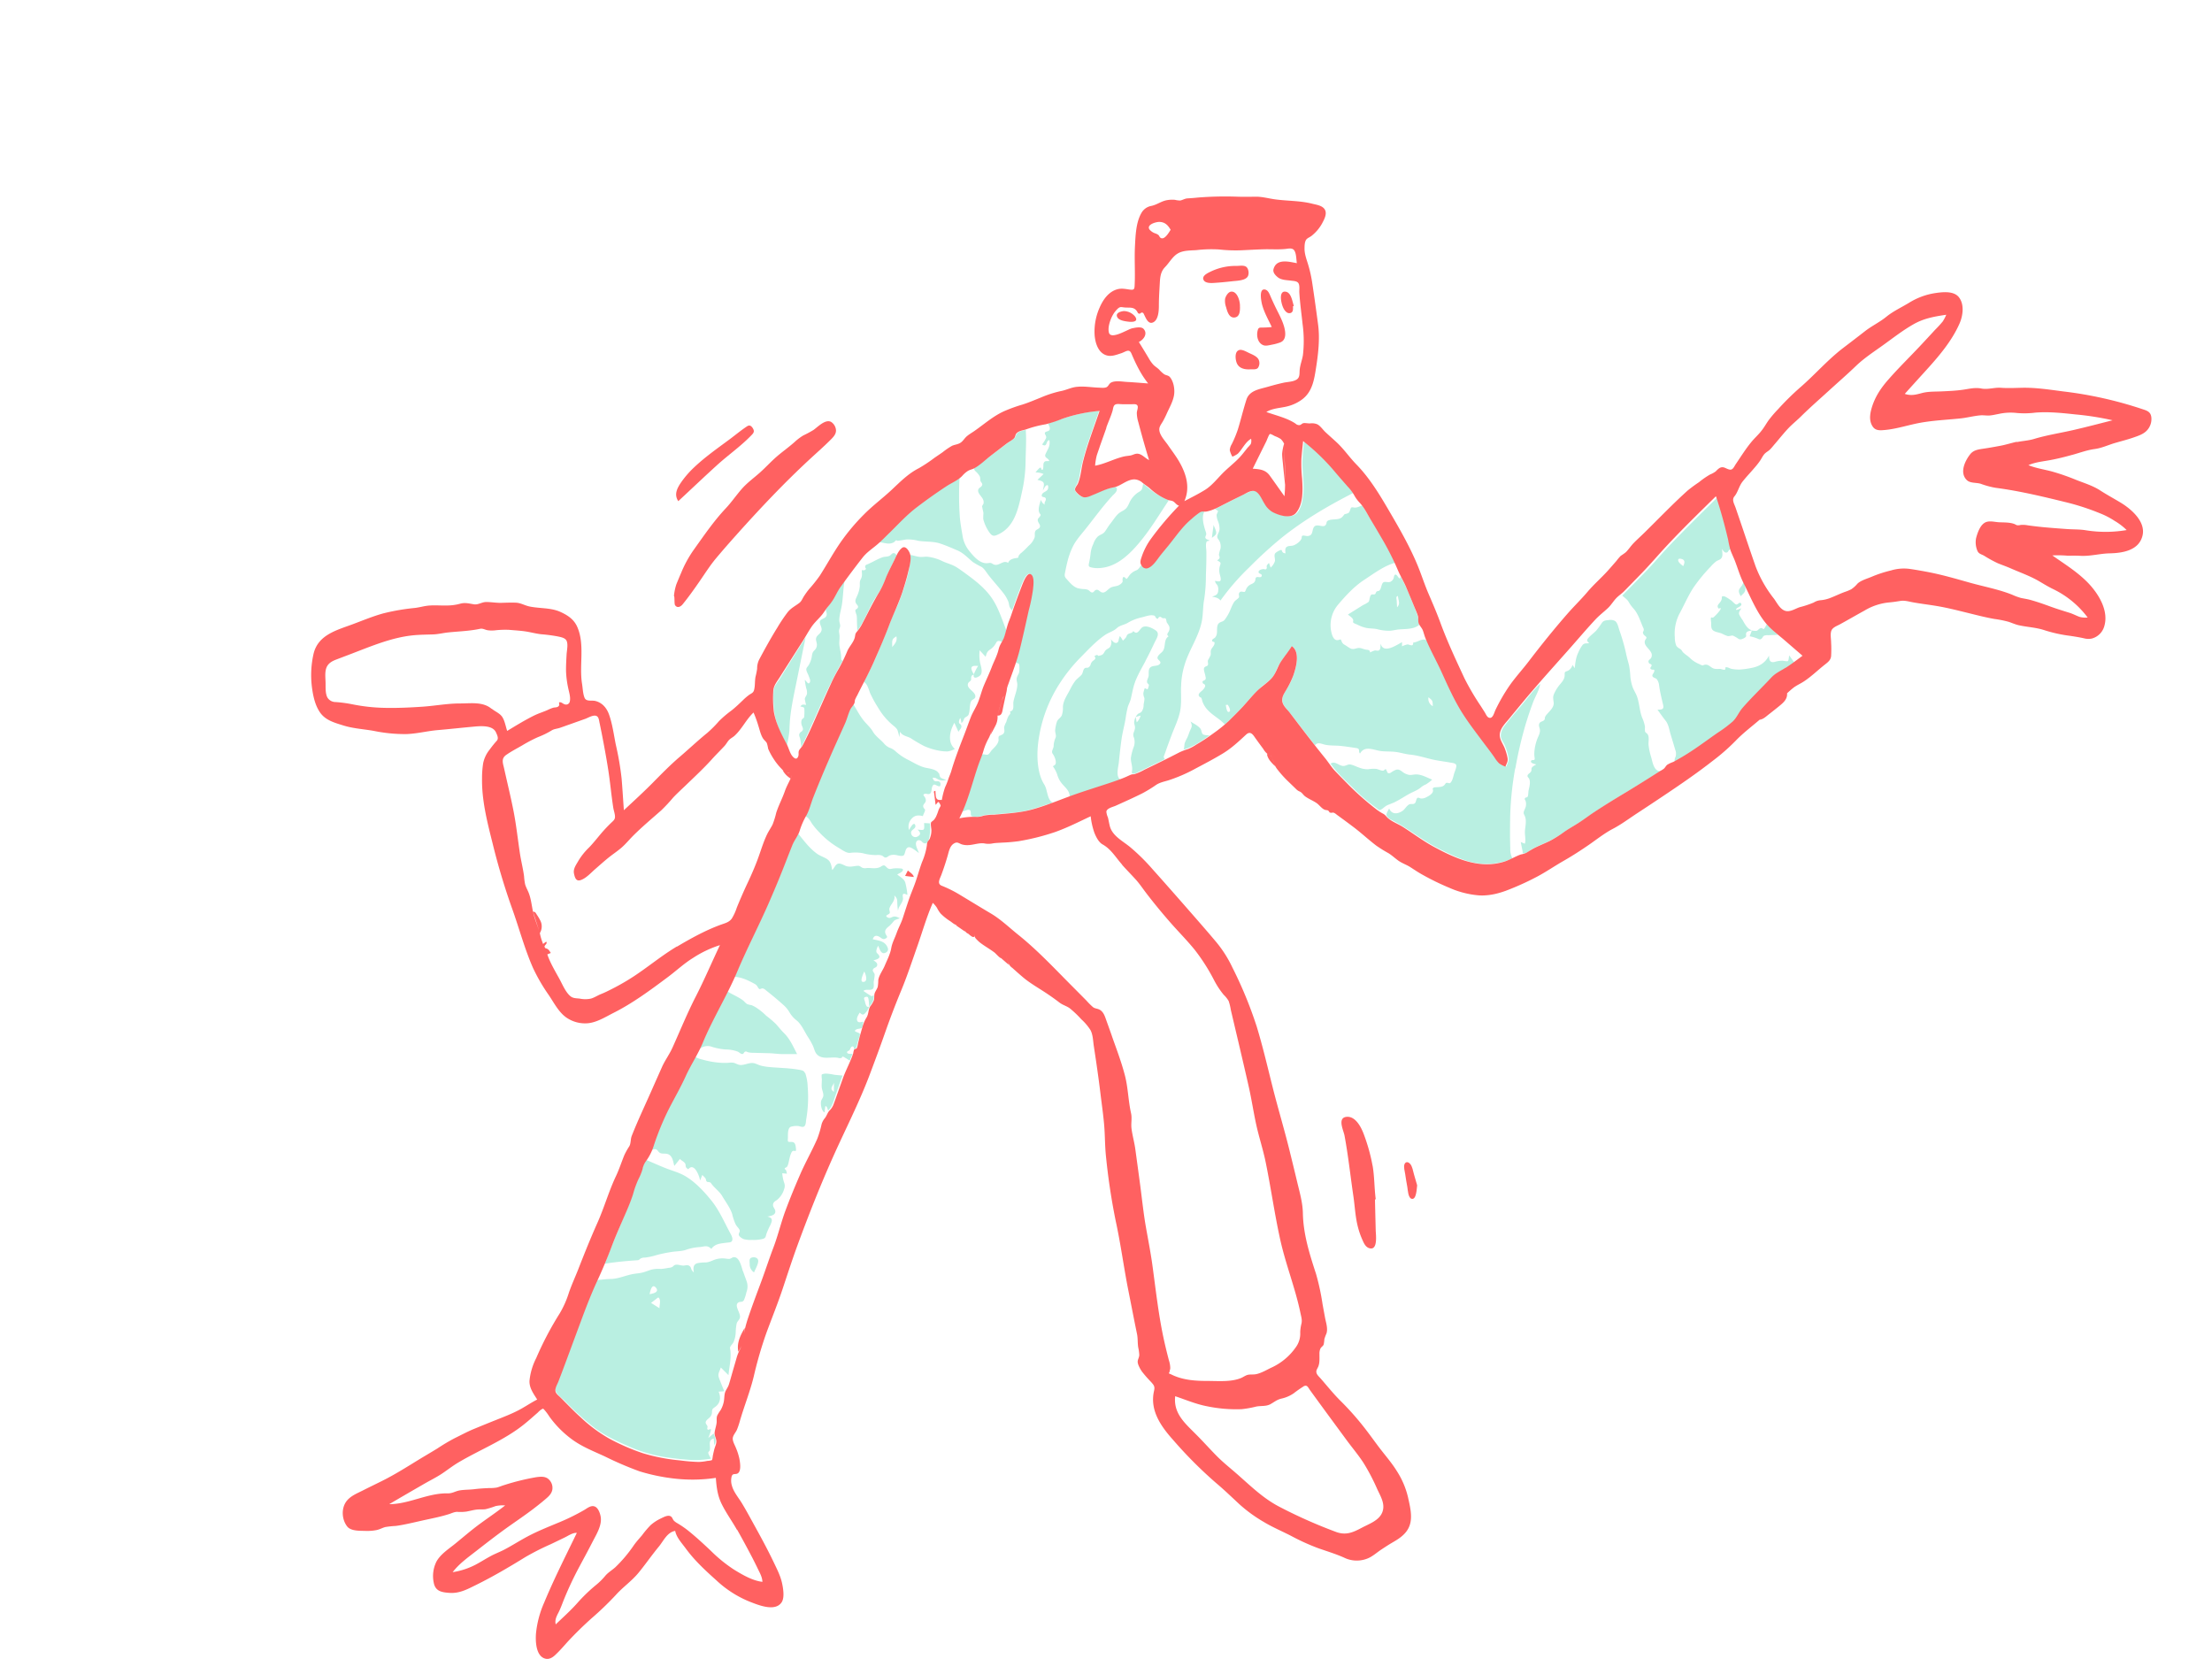
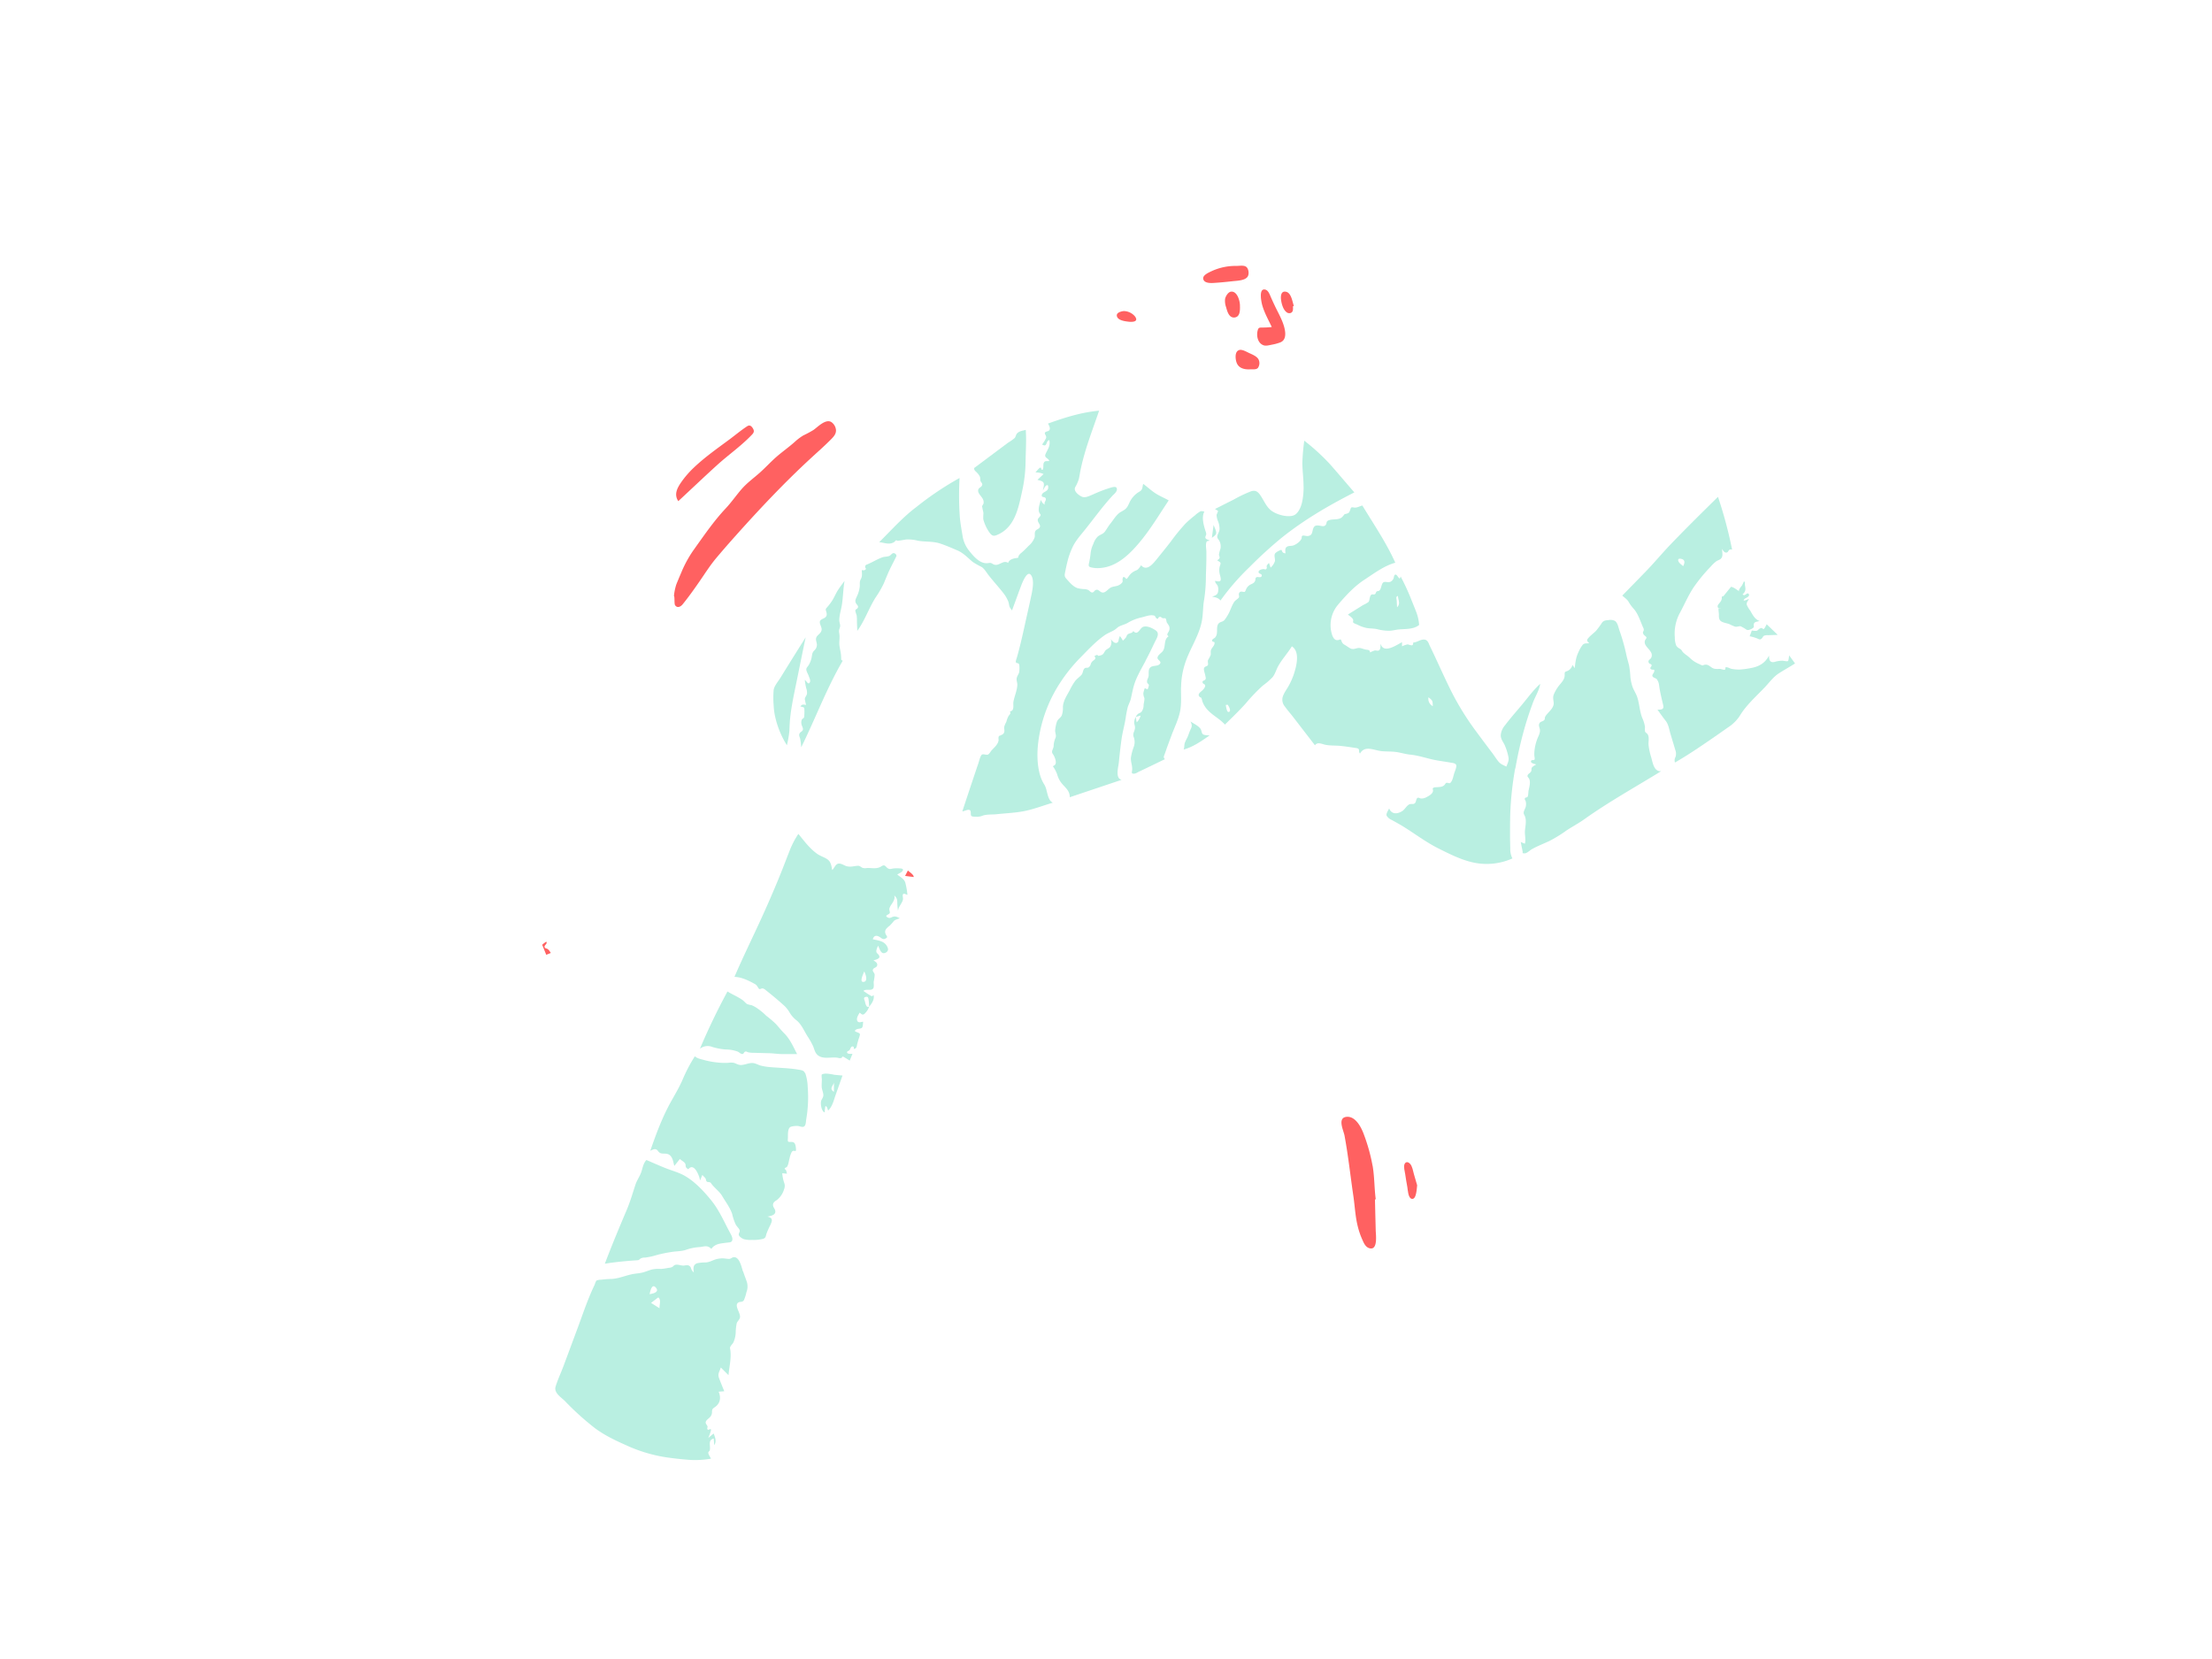
<svg xmlns="http://www.w3.org/2000/svg" viewBox="0 0 1024 768">
  <defs>
    <style>.cls-1{fill:none;}.cls-2{fill:#b9efe1;}.cls-2,.cls-3{fill-rule:evenodd;}.cls-3{fill:#ff6161;}</style>
  </defs>
  <title>illo1</title>
  <g id="Layer_2" data-name="Layer 2">
    <g id="Layer_1-2" data-name="Layer 1">
      <rect class="cls-1" width="1024" height="768" />
      <path class="cls-2" d="M555.89,337.57c-1.14-1.65-3.16-2.48-4.76-3.57.72,1.65.78,2.14,0,3.71-.56,1.22-.94,2.51-1.48,3.73a20.2,20.2,0,0,0-1.2,2.54c-.27,1-.13,2-.5,3,4.38-1.18,8.27-3.95,12-6.52-.7-.1-2.53-.07-3.12-.58s-.58-1.72-1-2.33" />
      <path class="cls-2" d="M661.29,322.8c1.91,1.52,1.91,1.52,2,4.1a3.81,3.81,0,0,1-2-4.1m-92.56,6.78c-.88.08-1.09-2.48-1.29-3.22l.87-.12c.4.42,2,3.22.42,3.34M701.51,355.7a185.07,185.07,0,0,1,4.8-20.55c1-3.31,2.11-6.58,3.31-9.81,1-2.8,3-5.84,3.38-8.77-3.16,2.85-5.73,6.43-8.46,9.7s-5.34,6.19-7.79,9.44a8.14,8.14,0,0,0-2,4.53c-.07,1.86,1,3,1.76,4.56a25.85,25.85,0,0,1,1.74,5.43c.43,1.94-.25,2.88-.91,4.64-1.43-.7-2.65-1.09-3.69-2.36s-2-2.86-3.08-4.25c-2.27-3-4.56-6.07-6.82-9.12a127.75,127.75,0,0,1-11.9-19.1c-3.44-6.89-6.52-14-9.88-20.91-.7-1.46-1-3.06-2.88-3.06-1.39,0-2.57.87-3.88,1.21a4.11,4.11,0,0,1-1,.17,2.44,2.44,0,0,1-.16,1c-.35.42-.47.25-1,.22s-.95-.38-1.56-.34a11.55,11.55,0,0,0-2.45.87v-1.92c-2.51,1.29-8.59,5.6-9.91.71-.12.89.12,2.5-.75,3.07-.58.38-1.31,0-1.94.06a10.64,10.64,0,0,0-2.2.94c-.05-1.32-1.06-1.17-2-1.35-1.27-.23-2.37-.93-3.67-.7s-2.24.8-3.54.1c-.87-.47-1.69-1.12-2.57-1.62a2.76,2.76,0,0,1-1.43-1.74c-.43-1-.35-.77-1.36-.49-2.16.6-3-2-3.38-3.77a14.67,14.67,0,0,1,3-12.4c3.67-4.34,7.55-8.59,12.34-11.72,4.42-2.89,9.13-6.47,14.29-7.87-4.12-9.23-10-17.83-15.24-26.47-1.5.34-2.4,1.16-4,.9-1.26-.2-1.21-.1-1.67,1.21s-.65,1.35-1.77,1.71-.24-.35-1.11.56a7.17,7.17,0,0,1-1.08,1.19c-1.76,1.23-4.06.52-6,1.29-1.32.53-.67,1.21-1.35,2.12s-1.93.47-2.92.31c-2.07-.32-2.69.37-3.13,2.32-.32,1.44-.53,2.19-2.08,2.49-.88.17-2.24-.53-2.8,0-.22.21-.13.82-.23,1.1a4,4,0,0,1-.86,1.32,7.88,7.88,0,0,1-2.73,1.87c-.95.4-2,.18-2.86.53-1.42.54-1.07,2-1,3.25-.81-.2-1-.17-1.48-.78-.22-.28-.1-.74-.53-.86a7.32,7.32,0,0,0-2.68,1.49c-.83,1,0,2.51-.2,3.71a6.74,6.74,0,0,1-2,3l-.76-2.19c-.37.49-.9.84-1.06,1.45-.08.32.18.75,0,1.07-.4.9-.81.33-1.57.36s-2.46.54-2.15,1.58c.22.71,1.61.54,1.44,1.5-.2,1.16-1.71.4-2.32.64-.8.32-.48,1-.75,1.69-.48,1.22-1.45,1.33-2.46,1.92a4.43,4.43,0,0,0-1.83,2.32c-.56,1.26-.5.92-1.73.81a1.18,1.18,0,0,0-1.44.78c-.24.57.17,1.27,0,1.79s-1.63,1.37-2.1,2c-1.27,1.78-1.82,4-2.87,5.87a20.13,20.13,0,0,1-1.57,2.43c-.77,1-1.25.84-2.3,1.39-1.69.9-1.2,3.27-1.38,4.83a3.64,3.64,0,0,1-.88,2.17c-.34.36-1.56.78-1.32,1.5.29.88,1.27-.06,1.08,1.31-.15,1.09-1.39,2-1.67,3.08-.19.75.06,1.47-.13,2.23a19.75,19.75,0,0,1-1.17,2.23c-.32.78.18,1.77-.09,2.37s-1.46.51-1.77,1.41.45,2.53.59,3.53c.09.64.43,1.34-.11,1.87s-1.56.37-1.08,1.48c.22.52,1,.41,1.12,1.19.07.6-.62,1.51-1,1.91-1,1.08-2.9,2-1.53,3.36.23.24.52.12.74.45a6,6,0,0,1,.44,1.47,11.58,11.58,0,0,0,1.49,2.88c2.4,3.37,6.36,5,9,8,3.22-3.2,6.52-6.33,9.55-9.71a85.41,85.41,0,0,1,8-8.36,31.25,31.25,0,0,0,4.52-3.91c1.21-1.5,1.65-3.39,2.57-5.05,1.8-3.28,4.4-6,6.34-9.21,3.79,2.47,2.2,8.78,1.11,12.31a31.54,31.54,0,0,1-2.72,6.22c-.94,1.67-2.26,3.33-2.71,5.23a4.86,4.86,0,0,0,1.06,4.08c1.28,1.8,2.78,3.47,4.12,5.22l9.83,12.76c1.19-1.71,3.15-.59,4.72-.26,2.31.48,4.7.31,7,.53s4.93.64,7.36,1c2.18.35.73,1.36,1.78,2.56,2.23-4,6.48-1.48,10-1.12,2.18.22,4.49.1,6.63.38s4.3,1,6.53,1.22c4.22.41,8,1.86,12.16,2.62,2.19.4,4.39.68,6.58,1.08.77.14,2.14.21,2.58,1s-.54,2.95-.82,3.8c-.42,1.28-.72,3.23-1.57,4.29-.67.82-.84.32-1.69.28s-.59.17-1.27.94c-.84.94-2,.95-3.2,1.05-.53.05-1.6,0-2,.33-.58.52-.08.56-.13,1.36-.07,1.39-2,2.44-3.14,3a4.6,4.6,0,0,1-2.32.58c-.51,0-1.12-.53-1.64-.33-.73.29-.67,1.67-1.1,2.26-.78,1.08-1.83.28-2.86.82-1.23.66-1.93,2.21-3.1,3-2.32,1.53-5,1.69-6.15-1.17-.46,1-1.55,2.45-1.14,3.41a5,5,0,0,0,2.28,1.91c2.26,1.23,4.49,2.46,6.66,3.86,5,3.22,9.79,6.74,15.12,9.4s10.78,5.42,16.58,6.57a29.15,29.15,0,0,0,17.57-2,9.22,9.22,0,0,1-1-4.59c-.05-1.78-.09-3.55-.11-5.33,0-3.55,0-7.1.1-10.65a147.39,147.39,0,0,1,2.29-21.15" />
      <path class="cls-2" d="M764.41,350.62a29,29,0,0,1-1.26-5.89c-.09-1.43.44-3.56-.41-4.8-.36-.54-1-.72-1.22-1.36a14.8,14.8,0,0,1,0-2.1,17.25,17.25,0,0,0-1.3-4.19c-1.21-3.09-1.25-6.34-2.27-9.47-.55-1.72-1.6-3.18-2.21-4.87a20.56,20.56,0,0,1-1-4.78,40.25,40.25,0,0,0-.6-5.14c-.39-1.59-.87-3.14-1.22-4.73a88,88,0,0,0-3.13-11.16c-.5-1.38-.87-3.7-2.09-4.63a4.47,4.47,0,0,0-3.1-.43c-1.18.08-2.14.14-2.93,1.12a42,42,0,0,1-2.79,3.8c-1.18,1.2-2.66,2.23-3.72,3.53-.83,1-.35,1.38.54,2.25-1.16.15-2.11-.17-3,.71a14.56,14.56,0,0,0-2,3.47c-1.23,2.47-1.37,4.7-1.74,7.37-.33-.51-.65-1-1-1.52a4.22,4.22,0,0,1-2.21,2.75c-1.46.57-1.41.39-1.42,2,0,2.35-2,3.83-3.19,5.61a17.34,17.34,0,0,0-1.81,3.26c-.58,1.44-.22,2.39-.08,3.86.21,2.2-1.91,3.89-3.19,5.45a4,4,0,0,0-.85,1.32c-.16.44.07.72-.27,1.19-.6.85-1.85.62-2.33,1.67s.17,2,.27,2.93c.16,1.55-.77,3-1.28,4.38a22.14,22.14,0,0,0-1.18,4.73,16.58,16.58,0,0,0-.13,2.81c0,.44.35,1.53.06,1.92s-1.17-.07-1.51.49c-.69,1.17,1.89,1.54,2.39,1.72a8.4,8.4,0,0,0-1.87,1.17c-.64.71-.24,1.13-.51,1.92s-1.33,1.1-1.65,1.87.31.95.65,1.6c.83,1.59.09,4-.24,5.59-.13.66-.07,2.36-.48,2.86-.26.33-.85.21-1.08.49-.47.59,0,.83.23,1.52a5,5,0,0,1,0,2.64c-.22.82-.75,1.57-.9,2.4s.29,1.22.6,2.07c.7,1.88.21,4.22,0,6.14-.27,2.23.51,4.35-.07,6.42L704,389.8c.2,1,.39,2,.59,3,.1.48.2,1,.29,1.45-.12.63.09.88.64.75,1.07.31,2.72-1.37,3.6-1.87,2.65-1.5,5.51-2.57,8.26-3.87a64.76,64.76,0,0,0,7.87-4.86c2.7-1.77,5.55-3.28,8.18-5.15C744.8,371.14,757.14,364.33,769,357c-3.32.37-3.93-4-4.59-6.37" />
      <path class="cls-2" d="M778.48,258.76c1.79.52,1.38,2,.7,3.34-.68-.65-1.89-1.41-2.21-2.33-.4-1.15.49-1.3,1.51-1m49.77,44.62c-.09.45-.19,2.32-.55,2.61s-2-.11-2.39-.13a12,12,0,0,0-3.72.53c-2.24.55-2.65-.84-2.66-2.92-1.72,3.39-4.58,5.09-8.24,5.75a39.33,39.33,0,0,1-5.05.71,17.83,17.83,0,0,1-3.86-.27c-.78-.13-1.49-.61-2.22-.75-1.6-.3-.16.86-1.32,1.17a16.73,16.73,0,0,1-1.86-.44c-.71,0-1.42.08-2.13,0-1.61-.08-2.13-1-3.4-1.67a2.51,2.51,0,0,0-1.84-.2c-.79.11-.19.37-1.11.2a6.24,6.24,0,0,1-1.08-.49,13.41,13.41,0,0,1-4.44-2.83c-1-1-2.22-1.66-3.2-2.64-.35-.35-.54-.79-.85-1.15s-.43-.36-.94-.71a3.69,3.69,0,0,1-1.39-1.27,9.77,9.77,0,0,1-.67-3.8,20,20,0,0,1,2.37-11.41c2.12-3.94,3.88-8.1,6.37-11.84a75.88,75.88,0,0,1,7.84-9.51,16.74,16.74,0,0,1,2.58-2.47c.61-.43,1.42-.62,2-1.08,1.38-1.11.71-3.13.71-4.67.44.77,1.12,1.93,2.16,1.67.69-.16.71-.94,1.21-1.24s.83-.11,1.26-.16A200,200,0,0,0,795.31,230c-7.35,7.22-14.72,14.49-21.86,21.93-3.68,3.83-7.09,7.92-10.75,11.78-3.86,4-7.8,8-11.7,12,1.06,1,2.27,1.72,3,3a17.19,17.19,0,0,0,2.34,3.17c2.07,2.35,3.06,5.85,4.34,8.67a1.79,1.79,0,0,1,.25,1.23c0,.31-.35.58-.36,1a1.73,1.73,0,0,0,.5,1.15c.26.34,1,.72,1.11,1.16s-.47.88-.65,1.37c-.79,2.16,1.81,3.69,2.69,5.39a2.58,2.58,0,0,1,.08,2.8c-.5.76-1.62,1-1,2.21.37.73,1.41.33,1.25,1.34-.08.54-1.12,1.05-.15,1.64.79.48,1.73-.38,1.36,1.11-.16.66-1.05,1.33-.79,2.07s1.54.84,2,1.4a5.58,5.58,0,0,1,1.07,2.84c.44,3.16,1.16,6,1.89,9.14.49,2.08-.76,2.12-2.62,2.14,1.25,1.74,2.48,3.5,3.81,5.18s1.64,4.21,2.25,6.21q1.1,3.6,2.16,7.21a4.81,4.81,0,0,1,.12,3.26,3.23,3.23,0,0,0-.26,2.59c5.77-3.31,11.21-7,16.69-10.77,2.62-1.81,5.25-3.62,7.85-5.47a18.55,18.55,0,0,0,5.37-5.22c3-5.06,7.53-9,11.61-13.29,2.07-2.17,4-4.87,6.54-6.51s5.06-3,7.53-4.6l-2.75-3.76" />
-       <path class="cls-2" d="M645.67,371.32c2.35-1.12,4.52-2.62,6.81-3.87,2-1.08,3.78-1.6,5.49-3.1a8.91,8.91,0,0,1,2.22-1.28,19.44,19.44,0,0,0,2.81-2.16c-2.41-.93-4.77-2.38-7.43-2.41-1.18,0-2.27.4-3.45.18a7.33,7.33,0,0,1-3.09-1.54c-1.73-1.29-2.5-1.1-4.38,0-.45.26-1.06.83-1.61.81-.88,0-.75-.57-1.13-1.18s.1-.61-.54-.63c-.38,0-.56.52-1,.61-.81.15-2.34-.64-3.16-.79a14,14,0,0,0-3.77.14,10.61,10.61,0,0,1-4.09-.69c-1.2-.41-2.36-1-3.57-1.35-1.58-.48-1.91.14-3.37.48-2.22.51-4.38-2.69-6.42-1,3,4.35,7.08,8,10.86,11.73a81.26,81.26,0,0,0,6.32,5.7c1,.8,2,1.58,3.05,2.36l1.4,1.06c.83.64.75.83,1.54.46,1.06-.49,1.88-1.54,3-2.05s2.33-.9,3.46-1.44" />
      <path class="cls-2" d="M647.16,275.91c.08,2,1.3,3.56-.42,5.22l-.15-2.92c-.05-1-.56-2.11.57-2.3m-1.92-8.54a3,3,0,0,1-1.47,1.9c-1.16.62-2.76-.38-3.57.5s-.72,3-1.78,3.7c-.34.23-.71.07-1.12.37s-.36.88-.71,1.15c-.58.45-1.07,0-1.62.25s-.71,1-.88,1.6-.15,1.38-.59,1.85a13.24,13.24,0,0,1-2.44,1.38l-7.06,4.4c.7.71,2.25,1.52,2.43,2.56.12.72-.37.8.22,1.36a9.27,9.27,0,0,0,1.54.69,17.38,17.38,0,0,0,4.15,1.57c1.74.38,3.48.21,5.21.62A21.67,21.67,0,0,0,643,292c1.6,0,3.11-.49,4.7-.62,3-.26,6.83,0,9.26-2.09a21.07,21.07,0,0,0-1.28-5.84c-.74-1.89-1.49-3.76-2.25-5.63a102.24,102.24,0,0,0-5.06-11c-.4,2.5-1.35-.79-2.29-.82-.7,0-.7.87-.88,1.37" />
      <path class="cls-2" d="M810,294.56a18.49,18.49,0,0,1,3.59,1.05c.91.42,1.25.64,2-.07.43-.39.51-1,1.07-1.25a4.53,4.53,0,0,1,1.87-.23c1.47-.07,2.95-.11,4.43-.16l-5.1-4.9c-.26.45-1,2.12-1.49,2.23-.16,0-.64-.49-.9-.51a1.44,1.44,0,0,0-.73.21c-.63.28-.91.93-1.61,1.1a8.41,8.41,0,0,1-2.17-.17c-.19.66-.68,1.85-1,2.7" />
      <path class="cls-2" d="M807.92,273.36c.3-1.22-.34-2.48-.15-3.73l-.42-.63a15.31,15.31,0,0,1-1,2.14,9.88,9.88,0,0,0-1.2,1.68c-.46,1.18.11,2.14.69,3.18.76-.86,1.78-1.47,2.06-2.64" />
-       <path class="cls-2" d="M797.81,276c-1,0-.64.51-.78,1.28a3.49,3.49,0,0,1-.59,1.32c-.53.83-1.8,1.65-1.08,2.77.62.94.66-.24,1.17.22s-3,4.13-3.56,4.33c-.29.1-.61-.23-.88,0s.09,2.3.08,2.73c0,1.12-.1,2.33.81,3.13s2.8,1,4.06,1.49a20.24,20.24,0,0,0,2.57,1.13c.95.25,1.78-.28,2.6-.16a15.31,15.31,0,0,1,2.45,1.4,1.71,1.71,0,0,0,1.82.15,4.35,4.35,0,0,0,1.64-.89c.46-.6.11-.59.17-1.4.11-1.47,1.65-1.3,2.71-1.71-2.09-.63-3.25-2.88-4.28-4.71a14.24,14.24,0,0,1-1.62-2.69c-.31-1.13.54-1.86,1-2.81-.7.28-3.42,1.53-2.11.05.41-.46,2.93-1.2,1.91-2.4-.62-.72-1.43.75-2.14.61s-1.82-1.56-2.51-2-2.47-1.85-3.49-1.83" />
+       <path class="cls-2" d="M797.81,276c-1,0-.64.51-.78,1.28a3.49,3.49,0,0,1-.59,1.32c-.53.83-1.8,1.65-1.08,2.77.62.94.66-.24,1.17.22c-.29.1-.61-.23-.88,0s.09,2.3.08,2.73c0,1.12-.1,2.33.81,3.13s2.8,1,4.06,1.49a20.24,20.24,0,0,0,2.57,1.13c.95.25,1.78-.28,2.6-.16a15.31,15.31,0,0,1,2.45,1.4,1.71,1.71,0,0,0,1.82.15,4.35,4.35,0,0,0,1.64-.89c.46-.6.11-.59.17-1.4.11-1.47,1.65-1.3,2.71-1.71-2.09-.63-3.25-2.88-4.28-4.71a14.24,14.24,0,0,1-1.62-2.69c-.31-1.13.54-1.86,1-2.81-.7.28-3.42,1.53-2.11.05.41-.46,2.93-1.2,1.91-2.4-.62-.72-1.43.75-2.14.61s-1.82-1.56-2.51-2-2.47-1.85-3.49-1.83" />
      <path class="cls-2" d="M546.76,318.05a37.35,37.35,0,0,1,1.64-10.34c2.08-6.89,6.51-12.92,7.93-20,.69-3.41.47-6.88,1.13-10.3a71.7,71.7,0,0,0,.79-11c.13-3.61.26-7.22.22-10.83,0-1.29-.38-3.09-.06-4.34.28-1,.7-.66,1.59-1-.62-.38-1.89-.57-2-1.36-.1-.55.43-1.14.41-1.74a6.12,6.12,0,0,0-.4-1.45c-.78-2.53-1.89-6.41-.46-8.84-.86-.14-1.21-.41-2-.05a14.4,14.4,0,0,0-2.48,1.87,48,48,0,0,0-4.31,3.75,90.67,90.67,0,0,0-6.79,8.33c-2.19,2.83-4.46,5.62-6.71,8.39-1.75,2.15-4.53,5.43-7,2.53-.73,1-1.2,2-2.4,2.43a7,7,0,0,0-3.14,2.41c-.21.25-.84,1.31-1.12,1.41-.55.21-.24-.17-.67-.45-.69-.44-1-.74-1.25.48-.11.54.18,1.05-.09,1.58a3.94,3.94,0,0,1-1.47,1.27c-1.07.63-2.29.57-3.44,1-1.9.64-3.12,3.52-5.2,2.14-.76-.5-1.36-1.29-2.35-.75-.73.39-.86,1.38-1.92,1-.56-.21-1-.93-1.66-1.17a5.69,5.69,0,0,0-1.42-.29,16.11,16.11,0,0,1-3.17-.42c-2.24-.71-3.78-2.7-5.3-4.37-1.14-1.25-.78-2-.47-3.62.27-1.35.55-2.69.88-4a34.31,34.31,0,0,1,2.78-7.69c1.48-2.82,3.65-5.18,5.62-7.66,4.11-5.14,8-10.56,12.45-15.4.84-.91,2.28-1.9,2.12-3.28s-1.89-.78-2.95-.52a67,67,0,0,0-8.18,3.15c-1.5.59-3.5,1.74-5.11,1s-3.92-2.62-3.07-4.37a16.75,16.75,0,0,0,1.7-3.84c.31-1.36.5-2.75.78-4.11.67-3.23,1.53-6.43,2.49-9.59,1.84-6,4.08-11.92,6.11-17.89-8.3.75-15.86,3.16-23.65,5.95.37.76,1.06,1.84.78,2.73-.34,1.1-1.82.73-2.19,1.48s.88,1.4.49,2.54a16,16,0,0,1-1.81,2.93c2.55,1.64,1.56-1.77,3.35-2,.5,2.72-.65,4-1.7,6.29-.95,2,1.22,1.84,1.66,3.37-1.24.21-2.1-.37-2.64,1.1-.23.63.12,2.92-.63,3-.55,0-.37-1-.82-1.05s-2,1.88-2.32,2.25a8.53,8.53,0,0,1,3.77.74c-.93.9-1.86,1.79-2.83,2.66.88.36,2.38.44,2.83,1.42s-.22,2.56-.3,3.51c.37-.57.92-1.9,1.5-2.27.77-.48,1,0,.94,1-.08,1.93-2.6,1.8-2.95,3.34s1.83.46,1.88,2c0,.86-1,1.6-.47,2.51-1.12-.63-1.26-1-1.86-2.21-.43,1.54-1.35,4-.84,5.58.41,1.31,1.28,1,.29,2.26-.37.47-.88.83-.89,1.47,0,1.48,2.08,2.63.44,3.94-.64.51-1.32.57-1.65,1.46s0,1.79-.22,2.62a9.18,9.18,0,0,1-2.86,4,41.29,41.29,0,0,1-3.22,3.13,4.91,4.91,0,0,0-1.31,1.42c-.18.27,0,.52-.2.78s-1,.26-1.42.34c-1.28.25-2.84.76-3.27,2.19-1.56-1.19-3.15.25-4.67.72a2.63,2.63,0,0,1-2.16-.1c-1.14-.64-1.09-.73-2.45-.54-3.81.55-6.94-3.41-9.06-6.08a14.68,14.68,0,0,1-2.79-6.77c-.48-2.85-1-5.68-1.23-8.55a142.56,142.56,0,0,1-.12-18,143.77,143.77,0,0,0-19.92,13.37C418,239.37,412.64,245.4,407,251c1.44.09,2.82.6,4.26.63a4.71,4.71,0,0,0,2.06-.37,4.09,4.09,0,0,0,1-.63.64.64,0,0,1,1.09-.27c1.41-.12,2.72-.41,4.14-.62a18.38,18.38,0,0,1,5.46.59c3.29.57,6.79.19,10,1.22,2.79.89,5.69,2.17,8.37,3.33s4.84,3.56,7,5.31a36.49,36.49,0,0,0,4,2.25c1.28.8,2.26,2.53,3.17,3.71,2.19,2.83,4.63,5.45,6.83,8.27a15.88,15.88,0,0,1,2.42,4.13c.28.77.31,1.63.58,2.38a7,7,0,0,0,1.12,1.63c1.34-3.62,2.65-7.26,4-10.86.53-1.38,2.92-8,4.79-5.48,1.61,2.19.7,6.7.2,9.15-.68,3.28-1.42,6.54-2.16,9.81-1.45,6.49-2.79,13-4.64,19.41a7.39,7.39,0,0,0-.39,1.35c-.06.74-.31.32.19.84.27.26.88.18,1.13.5.45.57.3,2.58.26,3.28-.06,1.34-.8,1.92-1.15,3.11s.21,2.1.22,3.15c0,2.59-1.32,5.41-1.79,8-.29,1.63.64,4.21-1.64,4.52.57,1-.11,1.37-.61,2.07a11.32,11.32,0,0,0-1.05,2.78,9.65,9.65,0,0,0-1,2.39c-.08.8.27,1.57,0,2.39-.33,1-.94,1.08-1.76,1.5s-.55-.07-.82.72c-.12.35,0,1.15,0,1.55-.35,1.9-1.87,3.17-3.13,4.5-.47.5-1.08,1.65-1.66,2-.84.45-2.11-.33-2.89.08s-1.45,3.42-1.72,4.16c-.55,1.57-1.08,3.15-1.61,4.73q-2.91,8.69-5.78,17.38c.92,0,2.45-1,3.34-.62s.37,1.88.75,2.64c.28.54,1.87.46,2.62.5a7.44,7.44,0,0,0,2.94-.61c1.94-.57,4.37-.37,6.39-.59,4.47-.49,9.07-.62,13.47-1.6,4.21-.94,8.24-2.5,12.37-3.71-1.93-1-2.29-3.52-2.84-5.42a9.93,9.93,0,0,0-1-2.84,17.22,17.22,0,0,1-1.71-3.47C480.1,355,480,349,480.59,344A65,65,0,0,1,491,315.72a73.86,73.86,0,0,1,9.2-11.36c3.5-3.56,7.1-7.45,11.2-10.31,1.86-1.3,4-1.76,5.66-3.31,1.25-1.18,3.25-1.45,4.79-2.28a21.51,21.51,0,0,1,6.36-2.59c1.77-.36,3.76-1.27,5.6-1,1.26.16.79.75,1.53,1.33,1,.77.63-.31,1.35-.58s1,.35,1.51.54a4.69,4.69,0,0,0,1.22,0c.56.34.47,1.54.79,2.11a9.52,9.52,0,0,1,1.07,1.72,3,3,0,0,1-.3,2.43c-.43.87-1.08,1.3,0,2.15-2.6,1.7-1,5.14-3,7.21-.66.7-2.16,1.68-2.14,2.77s2.14,1.65,1.06,2.83-3.13.56-4.28,1.51-.77,2.61-.87,3.93c-.08,1-1.07,2.24-.66,3.21.27.64.74.55.76,1.25a8.26,8.26,0,0,1-.61,1.86l-1.3-.57a17,17,0,0,0-.65,2.29,5.22,5.22,0,0,0,.45,2.2c.2.83-.25,2.27-.33,3.26a5.14,5.14,0,0,1-1,3.21c-.48.52-1.14.6-1.65,1a5,5,0,0,0-1,1.38l2.24-.66a6.17,6.17,0,0,1-1.79,3.13c-.15-.83-.31-1.65-.47-2.47a6.85,6.85,0,0,0-.71,2.48c0,.79.4,1.56.4,2.38,0,1.6-1.17,2.64-.69,4.18a6.62,6.62,0,0,1,.13,4.74,24.08,24.08,0,0,0-1.34,5.08c-.13,2,.76,3.69.57,5.7-.08.93-.47,1.59.57,1.69s1.93-.67,2.73-1c4-1.89,7.9-3.8,11.85-5.7-.74-1-.56-1.06-.1-2.32.35-.95.69-1.9,1-2.85.74-2,1.47-4,2.22-6,1.41-3.74,3.28-7.44,4-11.4.62-3.58.3-7.14.35-10.74" />
      <path class="cls-2" d="M305.3,605.62l-3.91-2.47,2.28-1.74c.82-.63,1.2-1.22,1.68,0s-.1,2.84-.05,4.19m-1.66-9.49c1.84,2.15-1.59,2.77-2.92,3,.22-1,1-5.31,2.92-3m40.28-7.56c-.6-1.82-1.56-6.87-4.32-6.56-.66.08-1.25.74-2,.79a13.25,13.25,0,0,1-2-.18,11,11,0,0,0-4.39.42c-1.62.54-2.81,1.3-4.56,1.41a18,18,0,0,0-3.8.34c-2.09.6-1.95,2.46-1.65,4.31a6.76,6.76,0,0,1-1-1.19c-.29-.53-.29-1.13-.74-1.6-.9-.92-1.93-.49-3-.41s-2.85-.74-4.05-.27c-.54.21-.85.8-1.41,1a5.16,5.16,0,0,1-1.56.32,28.67,28.67,0,0,1-3.46.51,14.09,14.09,0,0,0-4.29.28c-1.4.38-2.75,1-4.15,1.34-1.55.42-3.16.46-4.74.77-3.14.62-6.24,2-9.46,2.22a46.51,46.51,0,0,0-5,.36,6.91,6.91,0,0,0-2.11.34c-.47.32-.79,1.67-1.06,2.22-2.88,6-5,12.29-7.27,18.48-2.4,6.44-4.78,12.89-7.19,19.33-1.13,3-2.57,6-3.51,9.13-.87,2.86,2.5,4.87,4.3,6.66a128.48,128.48,0,0,0,13.8,12.48c5,3.76,10.69,6.29,16.4,8.81a69,69,0,0,0,18.35,5c3.25.45,6.52.77,9.8,1a42.5,42.5,0,0,0,9.29-.6c-.32-.75-1.36-2.06-1.24-2.89,0-.23.52-.62.63-.89a3.31,3.31,0,0,0,.15-1.17c0-1.88-.69-3.71,1.72-4.38l.24,3.09c1.17-1.76.43-3.64-.28-5.41l-2.46,2.05c.17-.5,1.55-3.67,1.17-4s-1.07.5-1.47.12,0-1-.07-1.45c-.17-.64-.86-1.13-.85-1.83,0-.93,1.2-1.65,1.77-2.25a3.42,3.42,0,0,0,1.16-2.71c0-1.66.77-1.57,2-2.67,2-1.79,2.08-4.26,1.07-6.62l2.6-.2c-.8-2-1.63-4-2.41-6.07s.28-3.05.81-4.92l3.56,3.53c.34-3.81,1.35-7.65.87-11.48-.14-1.19-.37-1.12.18-2,.39-.64,1-1.14,1.29-1.83a12.29,12.29,0,0,0,1-4.39,23.45,23.45,0,0,1,.46-4.27c.3-1,1.27-1.59,1.51-2.72.41-2-2.72-5.38-.9-6.83.92-.74,2.08,0,2.75-1.24a18.59,18.59,0,0,0,1.13-3.6,7.2,7.2,0,0,0,.14-5c-.56-1.58-1.17-3.14-1.69-4.75" />
      <path class="cls-2" d="M372.65,496.76c-.46-1.05-1.17-1.24-2.25-1.45-4.66-.89-9.36-.9-14.07-1.33a25.65,25.65,0,0,1-4-.64c-1.09-.27-2.12-.88-3.19-1.13-2.14-.51-4.26.9-6.39.8-1.1-.05-2-.71-3.06-1a7.49,7.49,0,0,0-2.5,0,30.57,30.57,0,0,1-5.06-.15,38.47,38.47,0,0,1-6.13-1.13c-1.33-.36-3.34-.75-4.32-1.76A71.4,71.4,0,0,0,316,499.78c-1.58,3.66-3.67,7.11-5.6,10.59-3.91,7.1-6.72,14.72-9.37,22.36,1.46-.67,2.52-1.36,3.62.16s2.26,1,3.94,1.23c2.68.44,3,3.41,3.56,5.63l2.61-3.24c.7.78,1.82,1.18,2.39,2.07.36.57.16,1.1.37,1.65s.72.71,1.1,1.07c2.66-3.4,5.16,3,5.48,5.19.34-.85.67-1.7,1-2.55a12.08,12.08,0,0,1,1.49,1.55c.23.38.22,1,.47,1.35.36.47.6.26,1.13.39.85.2.69.16,1.18.81,1.48,2,3.69,3.5,4.94,5.62,1.57,2.68,3.7,5.43,4.65,8.39a24.33,24.33,0,0,0,1.65,4.85c.47.83,1.27,1.54,1.69,2.35.52,1-.4,1.43-.3,2.33s1.61,1.79,2.36,2.07a12.16,12.16,0,0,0,3.81.34,17.1,17.1,0,0,0,5-.48c1.35-.4,1.25-1.09,1.62-2.28a36.68,36.68,0,0,1,1.82-4.11c.91-2,1.35-3.33-1.38-3.93,1.57-.26,4.13-.72,3.63-2.82-.24-1-1.15-1.68-1-2.79s1-1.52,1.85-2.11a10,10,0,0,0,3.29-5,4,4,0,0,0,.07-2.78,17.61,17.61,0,0,1-.94-4.57l2.16.23a7.76,7.76,0,0,0-.47-1.73c-.1-.19-.6-.34-.57-.61.05-.47.68-.46,1-.79.72-.84.93-2.82,1.22-3.84a12.45,12.45,0,0,1,1-3c1-1.63,2.21.67,2-1.64-.12-1.17-.21-2.9-1.67-3.07-1.74-.21-2.24.48-2.07-1.6.11-1.47-.29-4.63,1.29-5.43a8.89,8.89,0,0,1,2.83-.4c1-.08,1.8.45,2.72.42,1.55,0,1.46-2.26,1.64-3.39a60.33,60.33,0,0,0,.7-15.12,21.83,21.83,0,0,0-1.14-6.37" />
-       <path class="cls-2" d="M413.05,299.57c-.11-3.65-.11-3.65,1.92-5,.53,2.32-.8,3.49-1.92,5m36.75,9.3c.44-.86,2.24-.61,3-.6a24.83,24.83,0,0,0-2,3.89c-.42-.79-1.45-2.44-1-3.29m-4.72,25.83c.79-.63.6-.6,1-1.35.29-.59.22-.9.85-1.28,1.27-.79,1.46-.79,1.79-2.47.28-1.46.17-3.54.81-4.9.46-1,2-1.05,2-2.27.05-2.37-4.22-3.57-3.41-6,.25-.71,1-.93,1.34-1.54.2-.38.07-.86.13-1.26.15-.89.39-1.09,1.22-1.32a1.57,1.57,0,0,0,0,1c.54,1.05,2.69-.21,3.18-.93,1-1.49.08-4-.25-5.51a18.13,18.13,0,0,1-.22-5.83l2.75,3c.5-1.52.59-2.34,2-3.3a7.84,7.84,0,0,0,2.63-2.77c.31-.5.53-1.05,1.15-1.23s1.63.49,2.14.23c.32-.15.66-1.8.77-2.1.35-.94.69-1.87,1-2.81-2-5-3.56-10.2-6.5-14.71-2.68-4.13-6.57-7.46-10.5-10.4-2-1.46-3.95-2.95-6-4.27s-4.3-1.82-6.5-2.81a21,21,0,0,0-7.21-2.15c-1.24-.06-2.45.23-3.7.06s-2.71-.65-4.08-.88c0,7.18-2.62,14.46-5.06,21.14-1.11,3-2.71,5.85-3.88,8.87s-2.33,6.06-3.61,9.05c-2.64,6.17-5,12.61-8.44,18.41-.3.52-.64.89-.46,1.34.05.13.48.39.6.51a5.33,5.33,0,0,1,.85,1.2,24.55,24.55,0,0,1,1.23,3.22,56.84,56.84,0,0,0,3.93,7.17,30.56,30.56,0,0,0,5.67,7c1,1,2.55,1.88,3.17,3.17a24.54,24.54,0,0,1,.85,3.27l.36-2.54c.9,1.91,3.22,2.09,4.9,3a65.09,65.09,0,0,0,6.25,3.67,30.46,30.46,0,0,0,7.13,2.17,18.8,18.8,0,0,0,3.75.3,10.08,10.08,0,0,0,3.34-1.13c-3.62-3.11-2.3-8.52-.24-12.11.63,1.39,1.27,2.79,1.9,4.19.42-1,1.85-1.94,1.21-3.1-.38-.71-.88-.53-1-1.34a3.75,3.75,0,0,1,.63-2,9.11,9.11,0,0,1,.49,2.2" />
-       <path class="cls-2" d="M434.54,358c-.82-1.79-4.16-2.21-5.84-2.55-2.78-.57-5.44-2.21-7.93-3.52a26,26,0,0,1-6.35-4.28,8,8,0,0,0-2.76-1.56,7.63,7.63,0,0,1-2.58-2.08c-1.61-1.8-3.72-3.15-4.95-5.26s-3-3.51-4.49-5.43c-1.79-2.26-3.06-4.86-4.61-7.27-2.79,3-3.54,7.68-5.23,11.33-2.11,4.53-4.12,9.12-6.1,13.71-3.54,8.25-7,16.54-10.07,25-.11.31-.72,1.34-.62,1.67s.89.69,1.14.95a16.17,16.17,0,0,1,1.58,2.33A30.28,30.28,0,0,0,379,385a39.82,39.82,0,0,0,9.19,7.47c1.48.84,3.59,2.51,5.28,2.36a18.24,18.24,0,0,1,6,.16,24,24,0,0,0,6.19.85,6,6,0,0,1,2.57.2c.59.24,1,.91,1.67.94.84,0,1.33-.75,2.1-1a5.19,5.19,0,0,1,2.1-.25c1,0,3.46,1,4.28.18s.56-3.36,2.24-3.69c1.24-.24,3.76,2,4.78,2.68-.44-1.33-2-3.92-1.13-5.31a1.26,1.26,0,0,1,1.56-.56c.83.17.9.76,1.56,1.13,3.57,2,3.25-7.53,3.13-9l-2.72-.16c0,.84.26,2.71-.3,3.05s-2.15,0-2.73,0c1.24,1.18,1.82,2.19,0,3.2a2,2,0,0,1-3-1.65c-.14-1.64,2.42-1.89,1.95-3.51-.63-2.18-2.55,1.51-2.9,2.15a5.33,5.33,0,0,1,1.08-5.11c1.5-1.78,3.21-1.88,5.33-1.32.21-.9.67-1.51.91-2.33.3-1-.15-.74-.58-1.59-.7-1.38.7-1.86,1-3a2.63,2.63,0,0,0-.47-1.92c-.39-.65-1.13-1.11,0-1.47.82-.27,1.78.52,2.55-.19s.53-2.36,1-3.31c.68-1.43,1.44-.55,2.55-.14.83.3,1.08.27,1.18-.65a1.37,1.37,0,0,0-.37-1.24c-.57-.53-1.37-.15-2-.33-.89-.24-.93-.8-1.26-1.59,1.53-.14,1.55.35,2.95.94a4.67,4.67,0,0,0,3.43,0,10.26,10.26,0,0,1-2.41-.83c-.87-.61-.67-1.32-1-2.16" />
      <path class="cls-2" d="M530.24,306c1.52-2.8,2.9-5.68,4.26-8.56.83-1.75,2.63-4.17.5-5.62-1.44-1-4.06-2.34-5.87-1.6-1.54.62-2.39,4.26-4.51,1.88-.38,1.1-1.7.92-2.48,1.51-.59.45-.53.9-.89,1.46a12.81,12.81,0,0,1-1.44,1.51,11.7,11.7,0,0,0-1.37-2.13,8.05,8.05,0,0,0-.64,2.12c-.15.47-.28.8-.78,1-1.13.42-2.24-1-2.82-1.73a4,4,0,0,1-.3,3.62c-.63.81-1.66,1-2.26,1.81s-.71,1.66-1.9,2.05a7.14,7.14,0,0,1-1.28.28c-.27,0-.4-.46-.51-.46a5.23,5.23,0,0,0-1.32.61c.75.94.46,1.34-.35,1.95a3.16,3.16,0,0,0-1.4,1.95,2.48,2.48,0,0,1-1,1.33c-.53.3-1.25,0-1.69.35-.91.63-.8,2.26-1.52,3.06-.95,1.07-2.16,1.81-3.05,3a27.45,27.45,0,0,0-2.29,3.88c-1.33,2.59-3.1,5-3.28,7.95a10.73,10.73,0,0,1-.53,4c-.56,1.14-1.78,1.6-2.26,2.92a18.65,18.65,0,0,0-.78,3.69c-.17,1.43.72,2.5.1,3.88a9.74,9.74,0,0,0-.82,3.71c-.11,1.34-1.17,2.26-.52,3.41a8.56,8.56,0,0,1,1.46,3.27c.2,1.46,0,2-1.3,2.6a16.18,16.18,0,0,1,2,3.78,11.14,11.14,0,0,0,1.83,3.8c1.77,2.32,4,3.55,4,6.78L519.25,361c-3.1-.59-1.51-6-1.31-8,.37-3.71.77-7.44,1.3-11.13.47-3.18,1.37-6.26,1.86-9.44a47.74,47.74,0,0,1,.93-4.91c.38-1.41,1.17-2.72,1.48-4.1.72-3.12,1.16-6,2.46-9s2.79-5.58,4.27-8.32" />
      <path class="cls-2" d="M296.54,582.62a3.67,3.67,0,0,1,2-.44,28.82,28.82,0,0,0,5.39-1.17,63.71,63.71,0,0,1,6.86-1.42c2.18-.38,4.39-.28,6.52-.92a23.13,23.13,0,0,1,6.08-1.33c2.45-.1,3.89-1.24,5.9.81,1.8-2.51,4.4-2.5,7.27-2.89,1-.14,2.22,0,2.45-1.23s-.7-2.66-1.19-3.59c-2.64-4.92-4.86-10.12-8.37-14.51s-7.88-9.07-12.74-11.76c-2.63-1.45-5.67-2.25-8.46-3.35-3-1.19-6-2.54-9-3.82-1.56,1.66-1.68,3.67-2.46,5.78s-2,3.69-2.63,5.68c-1.32,4-2.45,7.94-4.1,11.82-3.5,8.21-6.89,16.38-10.06,24.72,5-.78,9.86-1.26,14.91-1.58,1-.06.92-.31,1.63-.8" />
      <path class="cls-2" d="M561,276.25c1.43.15,3.12.52,4,1.75a109.87,109.87,0,0,1,13.39-15.43,197.72,197.72,0,0,1,14.66-13.41c10.45-8.41,22-15.16,33.92-21.21-3.78-4.35-7.5-8.77-11.31-13.1A99.47,99.47,0,0,0,603.79,204a97.22,97.22,0,0,0-.89,10.21c0,3.42.5,6.82.54,10.24a31.84,31.84,0,0,1-.76,8.43c-.55,2.08-1.8,5.13-4.08,5.8-3.1.91-8.37-.63-10.7-2.82-2-1.88-3.06-4.68-4.65-6.88-1.09-1.51-2.23-2.15-4.07-1.55a59.87,59.87,0,0,0-8,3.81c-2.92,1.46-5.82,2.94-8.74,4.4.2.14,1.39.75,1.44,1,0,.08-.67,1.49-.69,1.76a8.54,8.54,0,0,0,.78,3.16,9.71,9.71,0,0,1,.59,3.34c-.05,1.21-.72,2-1,3.15s.61,1.59,1.06,2.61A5.77,5.77,0,0,1,565,254a15.14,15.14,0,0,0-.71,2.74c0,.5.42,1,.28,1.55s-.75.78-1.09,1.12c1.57,1,1.87.88,1.24,2.57a7.09,7.09,0,0,0-.09,3.66c.11.67.81,2.48.34,3.16s-1.85.14-2.51.12c.24,1.26.59,1.13,1.18,2.17a4.31,4.31,0,0,1,.31,2.33c-.11,2-1.32,2.19-2.93,2.86" />
      <path class="cls-2" d="M329.56,484.61a29.35,29.35,0,0,0,6.35,1.23,16,16,0,0,1,5.65,1c.65.3,1.35,1.1,2.06,1.09s.58-.59,1.17-1,1,.05,1.55.2a11,11,0,0,0,2.51.24c2.37.08,4.74.13,7.11.19,2.13.05,4.2.4,6.32.41s4.48,0,6.72,0c-1.76-3.39-3.25-6.94-6-9.66-1.4-1.37-2.57-2.91-3.89-4.35a47,47,0,0,0-4.38-3.72,28.67,28.67,0,0,0-4.56-3.73,12.08,12.08,0,0,0-2.37-1.22,8.12,8.12,0,0,1-1.94-.49c-.72-.42-1.36-1.3-2.06-1.81a21.76,21.76,0,0,0-2.29-1.42c-1.58-.88-3.21-1.63-4.74-2.59-4.7,8.68-8.91,17.45-12.77,26.54a5.71,5.71,0,0,1,5.56-.93" />
      <path class="cls-2" d="M452.32,218.85a8.3,8.3,0,0,1,1.23,1.66c.34.72.14,1.4.34,2.09.26.84,1.23,1.21.64,2.27-.4.72-1.36.89-1.64,1.73-.5,1.51,1.23,2.9,1.91,4.09a3.26,3.26,0,0,1,.53,2.28c-.1.5-.53.87-.65,1.32-.2.77,0,0,.09.78s.43,1.68.49,2.54a25,25,0,0,0-.08,2.73,19.28,19.28,0,0,0,2.84,6.14c1,1.38,1.75,1.88,3.32,1.25,8.4-3.31,10.1-12.41,11.8-20.18a66.49,66.49,0,0,0,1.63-13.76c.06-4.93.44-9.86.08-14.79-1.39.4-3.13.54-4.1,1.74-.51.64-.52,1.44-1,2a19.77,19.77,0,0,1-3,2.13l-13.21,9.87-1.84,1.38c-.63.48-.8.4-.7,1.09s1,1.22,1.29,1.62" />
      <path class="cls-2" d="M511.3,246.31c-.79,1-2.29,1.26-3.25,2.21a8.64,8.64,0,0,0-1.92,3.3,12.85,12.85,0,0,0-1.27,4.48,36.41,36.41,0,0,1-.79,4.65c-.16,1.06-.11,1.39,1,1.7a13.08,13.08,0,0,0,4.83.24c7.34-.75,13.13-6.43,17.58-11.75,5.11-6.09,9.16-12.92,13.55-19.5-2.1-1.19-4.38-2.08-6.38-3.43s-3.58-2.87-5.43-4.21c-.26.77-.26,1.66-.58,2.4s-.86,1-1.64,1.48a11.27,11.27,0,0,0-3.41,3.43c-.82,1.25-1.23,2.84-2.21,3.94s-2.27,1.45-3.32,2.28c-1.54,1.21-2.82,3.39-4.06,4.91-1,1.24-1.72,2.63-2.67,3.87" />
      <path class="cls-2" d="M374.46,313.17c.28.77.87,1.85.44,2.67-.78,1.49-1.56-.71-2.34-1.07a34.86,34.86,0,0,0,.66,3.81,6.06,6.06,0,0,1,.36,2.59c-.17.95-.95,1.48-1,2.45a17.07,17.07,0,0,0,.6,2.69c-1.47-.17-1.79-.36-2.69.75a6.48,6.48,0,0,1,1.57.43c.42.35.2.18.3.83a21.79,21.79,0,0,1-.06,3.22c0,1.08-.65.88-1.12,1.62a3.64,3.64,0,0,0-.16,2.07c.12.78.77,1.64.67,2.43-.11.95-1,1-1.46,1.72-.59.94-.07,1.62.19,2.58a28.92,28.92,0,0,1,.48,4c6.43-13,11.48-26.59,18.68-39.15.18-.31.36-.61.53-.92l-.64-.38c-.1-.63-.07-1.41-.13-2.11-.12-1.52-.54-3-.73-4.5-.22-1.68.16-3.3,0-5-.06-.57-.19-1.15-.21-1.73,0-.88.46-1.52.53-2.3s-.39-1.85-.4-2.7a13.38,13.38,0,0,1,.17-2c.25-1.78.78-3.5,1.05-5.27.55-3.64.59-7.34,1.21-11-1,1.43-2.07,2.77-3,4.21s-1.58,3-2.45,4.49a23,23,0,0,1-2.58,3.48c-.79.91-.78.85-.46,2a4,4,0,0,1,.24,1.56c-.34,2.2-3.63,1.46-3.15,3.86.24,1.21,1.15,2.33.66,3.63s-1.78,1.75-2.29,2.91.19,2.15.24,3.38a3.47,3.47,0,0,1-1.17,2.65c-1,1-1,1.67-1.23,3.1a11.24,11.24,0,0,1-1.33,3.6c-.64,1.1-1.43,1.43-1.09,2.67.24.89.78,1.77,1.1,2.65" />
      <path class="cls-2" d="M359.13,333a42.46,42.46,0,0,0,5.14,12,48.21,48.21,0,0,0,1.14-6.4c.1-2.18.17-4.33.41-6.49.45-4.05,1.2-8.05,2-12,1.74-8.36,3.38-16.73,5.15-25.08-2.62,4.17-5.25,8.33-7.84,12.52q-1.91,3.06-3.79,6.13c-1,1.67-2.91,3.76-3.19,5.74a42.78,42.78,0,0,0,0,7.16,30,30,0,0,0,1,6.47" />
      <path class="cls-2" d="M396,283a16,16,0,0,0,.56,1.79,13.78,13.78,0,0,1,.14,2.13c0,1.71.11,3.42.17,5.13,3.46-4.76,5.31-10.41,8.42-15.37a47.48,47.48,0,0,0,3.83-6.57c1.08-2.58,2.08-5.14,3.34-7.64.68-1.37,1.39-2.73,2.06-4.1.33-.66.67-1,.32-1.61a1.73,1.73,0,0,0-.91-.69c-.9-.19-1.42.87-2.13,1.23-1,.49-2.19.32-3.21.67-2.34.78-4.59,2.25-6.88,3.2-.73.31-1.26.43-1.2,1.31s.85.62,0,1.29c-.45.37-1,.2-1.55.15,0,1.68.35,2.69-.47,4.19-.66,1.2-.39,2.12-.47,3.39a14.08,14.08,0,0,1-1.2,4.29c-.51,1.25-1.27,2.23-.52,3.54.4.72,1.28,1.25.77,2.08s-1.19.46-1.1,1.59" />
      <path class="cls-2" d="M386.06,505.44c-2.49-1.47-.13-3,0-4.36ZM382.25,497c-.37,0-1.66.15-1.89.54a14.15,14.15,0,0,0,.1,2c0,1.23-.13,2.46-.06,3.68s.7,2.42.75,3.63-.67,1.74-1,2.75c-.44,1.33.15,5,1.64,5.37a13.59,13.59,0,0,1,.31-2.85c.71-.33,1.06,1.5,1.26,2,2-1.94,2.55-4.61,3.47-7.22l3.18-9c-1.3-.13-2.61-.21-3.9-.38a21.88,21.88,0,0,0-3.85-.53Z" />
-       <path class="cls-2" d="M347.82,582.21c-1.1.47-.79,1.8-.75,3a4.35,4.35,0,0,0,2,3.82c.52-1.38,2.38-4.42,1.84-5.86-.44-1.17-2.06-1.36-3.08-.93" />
      <path class="cls-2" d="M561,249c.73-.66,1.85-1.1,2-2.17s-.88-2.85-1.19-3.83c-.27,2-.53,4-.8,6" />
      <path class="cls-2" d="M399.61,454.55c-1.89,0,.16-3.94.46-4.84.6,1,2,4.85-.46,4.84m15.75-49.73c.75-.44,2.16-1,2.56-1.8s-.49-1-1.34-1a13.9,13.9,0,0,0-3.29.06c-1,.19-1.43.42-2.37-.17-.54-.34-1-1.17-1.65-1.29s-1.37.55-1.92.8c-1.92.89-4,.31-6,.41a4.11,4.11,0,0,1-2.12-.11c-.91-.42-1.12-1-2.24-.91-1.82.12-3.21.67-5.07.18-1.15-.31-2.74-1.53-4-1.15s-1.76,2.16-2.67,2.93c-.31-1.58-.48-3.33-1.69-4.52s-3.56-1.81-5.14-2.9c-3.55-2.47-6.12-6-8.83-9.32a40.16,40.16,0,0,0-4.09,7.89c-1.1,2.78-2.17,5.58-3.26,8.36-2.21,5.6-4.57,11.14-7,16.66C350.35,430.1,344.83,441,340,452.23c3.31.08,6.54,1.7,9.39,3.26a3,3,0,0,1,1.25,1.21c.23.31.55,1.07,1,1.18.24.06,1-.38,1.42-.32a3,3,0,0,1,1.43.81c2.78,2.19,5.56,4.5,8.2,6.87a13.86,13.86,0,0,1,2.86,3.52,13,13,0,0,0,3.27,3.65c2.23,1.82,3.52,5,5.08,7.44a34.87,34.87,0,0,1,2.45,4.33c.62,1.38.84,3,2,4.09,2.39,2.27,6.12,1,9,1.34,1.14.15,1.41.47,2.44,0,0-.4.16-.54.46-.43a2.57,2.57,0,0,1,.92.46c.75.41,1.46.9,2.19,1.35l1.28-3.15c-.48,0-2.21.2-2.47-.52s.72-.77,1.07-1.14.63-1.77,1.4-1.75.6.58.59,1.12c1.36,0,1.35-1.15,1.58-2.17.16-.68.38-1.35.56-2,.11-.46.88-2.33.69-2.72-.49-1-3.61-.92-1.62-2.11.63-.38,2.12-.26,2.61-.79s.43-2.19.54-2.78c-.92.06-2,.62-2.61-.2-.82-1.2.38-3,1-4,.78.62,1.27,1.3,2.17.58a7.79,7.79,0,0,0,2.19-3.29c-1,0-.86.17-1.38-.64a7.2,7.2,0,0,1-.54-1.78c-.3-1.06-.92-1.87.37-2.15.8-.18,1,0,1.23.77a24.74,24.74,0,0,1,.32,3.79c1.25-1.58,2.54-3.28,2.07-5.43-.8.79-.88.58-1.85,0s-1.91-1.26-2.86-1.89c1.21-1.09,3.12,0,4.31-.93.8-.61.39-2.48.45-3.33a25,25,0,0,0,.46-3.19c-.06-1.14-1.38-1.65-.68-2.7.49-.74,1.62-.63,1.84-1.73s-.91-1.77-1.74-2.26c1.23-.4,3.6-.83,2.48-2.48-.52-.78-1.16-.85-1.15-1.95a6.25,6.25,0,0,1,.88-2.37c.46,1.06,1.14,3.54,2.58,3.46,1.2-.07,2.26-1.15,1.91-2.23-1.06-3.34-4.08-3.58-7-4.21.55-2,2-1.9,3.46-.88.86.61,1.41,1.12,2.51.5s.59-.9.09-1.83c-1-1.91.39-3,1.8-4.12a23.43,23.43,0,0,0,1.89-2.13c.7-.71,1.85-.87,2.74-1.28-1.07-.53-2-1.07-3.23-.66-.79.27-1.36.8-2.27.34-2-1,.61-1.28.88-2.13.15-.48-.37-1.45-.17-2.13a7.47,7.47,0,0,1,1-1.89c.82-1.27,1.72-2.56,1.23-4.15,1,1.13,1.32,1.38,1.4,3a27.5,27.5,0,0,0,.37,4.25c.06-2.06,1.95-3.44,2.27-5.42.1-.62-.41-2.13.18-2.46s1.4.4,1.89.4a37.7,37.7,0,0,0-1-5.69c-.62-1.78-2.25-2.46-3.61-3.63" />
-       <path class="cls-3" d="M933.69,204.51c-2.51.52-4.92,1.33-7.45,1.81-3,.57-6,1.1-9,1.53-2,.3-3.86.76-5.19,2.45-2.47,3.15-5,8.59-1.56,11.94,1.61,1.57,4.42,1.07,6.48,1.73a38.86,38.86,0,0,0,6.84,1.85c11.22,1.46,22.38,4.17,33.36,6.87a111.83,111.83,0,0,1,14.8,4.86,37.13,37.13,0,0,1,7,3.61,28.52,28.52,0,0,1,5.52,4.22,57.83,57.83,0,0,1-18.75.12c-3-.51-6-.37-9.08-.6s-6.08-.44-9.12-.71-5.89-.59-8.82-1a12,12,0,0,0-3.28-.18,4.37,4.37,0,0,1-1.62.15c-.49-.12-1-.5-1.5-.66-2.25-.75-4.65-.61-7-.74-1.75-.1-3.61-.63-5.36-.24-3.08.68-4.48,5-5.18,7.64a10.15,10.15,0,0,0,.45,5.39c.62,1.89,1.76,1.86,3.28,2.72a58,58,0,0,0,6.44,3.52c2,.8,4,1.5,5.93,2.35,4.28,1.88,8.93,3.51,13,5.88,2.19,1.29,4.26,2.57,6.56,3.68a43.51,43.51,0,0,1,16,13.16,10.1,10.1,0,0,1-3.68-.27c-1.56-.55-3-1.36-4.59-1.86-3-.95-6-1.85-8.94-2.93s-6-2.15-9-3c-1.55-.46-3.12-.66-4.7-1a25.52,25.52,0,0,1-3.94-1.45c-6.31-2.54-13.06-3.75-19.59-5.58-6.35-1.78-12.64-3.63-19.13-4.89-3-.58-6.05-1.13-9.09-1.55a20.57,20.57,0,0,0-8.47.77,55.46,55.46,0,0,0-8.69,2.83c-2.08.91-5.15,1.71-6.76,3.28a13.56,13.56,0,0,1-2.83,2.56,20.07,20.07,0,0,1-3,1.25c-2.28.83-4.44,1.91-6.7,2.77a15.68,15.68,0,0,1-4.42,1.06,7.09,7.09,0,0,0-3.28,1.08,45,45,0,0,1-6.44,2.14c-2.14.68-4.58,2.47-6.91,1.65s-3.7-3.7-5-5.5a56.25,56.25,0,0,1-8.57-15.06c-2.09-5.95-4.09-11.94-6.11-17.92q-1.58-4.65-3.18-9.31c-.6-1.72-1.84-3.57-.49-5.16,1.57-1.85,2.12-4.75,3.74-6.81s3.42-3.94,5.12-5.91c1-1.15,2-2.32,2.85-3.56.73-1,1.27-2.26,2.07-3.2s1.81-1.36,2.62-2.15,1.65-1.88,2.45-2.8c2.1-2.44,4.1-5,6.34-7.33,1.85-1.9,4-3.6,5.86-5.48,4.12-4.06,8.49-7.86,12.76-11.76s8.41-7.48,12.45-11.37c3.8-3.65,8.36-6.61,12.62-9.67,4.67-3.35,9.14-6.88,14.17-9.71,4.8-2.7,9.64-3.51,15-4.31a20.48,20.48,0,0,1-1.61,3.08,52.8,52.8,0,0,1-3.58,3.91c-2.38,2.6-4.79,5.19-7.2,7.76-4.71,5-9.63,9.81-14.19,15-3.64,4.09-6.47,8.27-8,13.59-.79,2.8-1.19,5.81.51,8.39,1.31,2,3.45,1.82,5.6,1.62,5.56-.49,11.08-2.39,16.58-3.37,6.12-1.09,12.38-1.36,18.55-2,3.1-.33,6.17-1.18,9.27-1.42,1.39-.1,2.77.18,4.17.07s2.78-.46,4.15-.71a25.59,25.59,0,0,1,8.41-.45,39.52,39.52,0,0,0,8.56-.16c6.12-.5,12.4.16,18.48.82a132.48,132.48,0,0,1,17.3,2.72c-6,1.52-11.91,3.07-17.9,4.46s-12.44,2.36-18.45,4.18c-2.61.79-5.3.9-8,1.46ZM461.87,330.8c.66-2.37,1.32-4.92,2.15-7.29a4.82,4.82,0,0,1,.79-1.37,13.2,13.2,0,0,0-1.34,3.12c-.55,1.84-1.06,3.69-1.6,5.54Zm-1.3,2.43a7.29,7.29,0,0,1,.45-.88,7.29,7.29,0,0,0-.45.88Zm-.48,1.17c.1-.29.22-.58.34-.86-.12.28-.24.57-.34.86Zm1.65-3.15c-.22.29-.42.6-.61.91.19-.31.39-.62.61-.91Zm364.85-22.12c-2.38,1.51-4.69,2.47-6.64,4.57-4.39,4.72-9.11,9.2-13.34,14.07-1.7,2-2.55,4.38-4.45,6.2a60.22,60.22,0,0,1-7.22,5.39c-5.42,3.79-10.79,7.88-16.5,11.2-1.29.75-2.58,1.52-3.91,2.19a13.85,13.85,0,0,0-2.72,1.29c-.73.59-1,1.47-1.81,2-.59.42-1.29.77-1.9,1.16Q760.59,362,753,366.6c-5,3-9.92,6-14.78,9.21-2.58,1.68-5,3.57-7.62,5.23-2.11,1.36-4.32,2.56-6.39,4a53.59,53.59,0,0,1-6.65,4.21c-2.33,1.14-4.75,2.08-7.06,3.24-1.37.68-2.6,1.51-3.9,2.3a10.55,10.55,0,0,1-2.49.75c-2.7.93-5.11,2.53-7.86,3.38-11.43,3.54-22.48-1.51-32.44-6.88-5-2.71-9.59-6.18-14.39-9.23-2.11-1.33-4.73-2.3-6.65-3.87-1-.79-1.34-1.62-2.48-2.24a20.67,20.67,0,0,1-2.88-1.84,131.77,131.77,0,0,1-12.89-11.3c-2.22-2.25-4.44-4.5-6.61-6.79-1.69-1.8-3-4-4.58-5.92-3.77-4.64-7.43-9.34-11.06-14.09-1.76-2.3-3.51-4.62-5.28-6.92-1.18-1.53-3-3.05-3.36-5s.69-3.58,1.58-5.08a42.76,42.76,0,0,0,3.48-7C600,309,602,301.81,598,299.13c-1.51,2.49-3.41,4.71-5,7.13s-2.33,5.51-4.29,7.68-4.8,3.93-7,6.14-4.12,4.6-6.2,6.87-4.5,4.64-6.79,6.91a65.29,65.29,0,0,1-7.06,5.66,85.92,85.92,0,0,1-7.89,5.2,22.45,22.45,0,0,1-3.69,2,31.49,31.49,0,0,0-3.92,1.48c-5.39,2.8-10.84,5.47-16.32,8.1a25.93,25.93,0,0,1-4.6,2.07c-.6.15-1,0-1.62.23s-1.4.62-2.08.92c-2.81,1.24-5.68,2.2-8.59,3.17-6.06,2-12.22,3.89-18.21,6.1-5.61,2.08-11.07,4.33-16.85,5.93s-11.71,1.85-17.58,2.43a27.84,27.84,0,0,0-4.94.43,8.37,8.37,0,0,1-3.59.57,32.55,32.55,0,0,0-7.67.68c4-7.78,6-16.66,8.88-24.91.76-2.18,1.68-4.21,2.3-6.43a27.89,27.89,0,0,1,2.37-5.7c1.2-2.21,1.56-4.76,2.37-7.13-.63,1.86-1,3.84-1.56,5.71.83-1.57,1.71-3.11,2.49-4.7a8.42,8.42,0,0,0,.82-4.43c2.13.24,2.21-1.94,2.54-3.5.5-2.37,1-4.74,1.53-7.1a11.41,11.41,0,0,0,.31-2,18.34,18.34,0,0,1,.67-2.06c1.85-5.26,3.89-10.42,5.24-15.84,1.48-6,2.79-12,4.12-18a80.49,80.49,0,0,0,2-9.7c.15-1.56.95-6.6-1.27-7.3-1.71-.55-3.54,4.66-4,5.81-1.09,2.79-2.11,5.59-3.14,8.4-.93,2.51-1.64,5-2.67,7.52s-1.41,5.1-2.33,7.64c-.54,1.49-1.41,2.59-2,4-.44,1-.6,2.17-1,3.24-.73,2.21-1.88,4.37-2.71,6.57-1.07,2.81-2.38,5.52-3.55,8.29-1.07,2.53-1.68,5.2-2.69,7.74s-2.46,4.61-3.42,7.07c-1.06,2.7-2,5.44-3.06,8.15-2.15,5.59-4.34,11.13-6,16.88-.43,1.44-1.15,2.85-1.5,4.13a33.08,33.08,0,0,1-1.34,3.24A37,37,0,0,0,435.9,371h0l.13-.71c-.86,0-1.79.23-2.39-.54s-.49-2.58-.62-3.64c-1,.14-.62.59-.51,1.51.06.47.11.95.17,1.42l.43,3.54c.32-.19,1-1.29,1.28-1.32s.88,1.1,1.08,1.67a4.27,4.27,0,0,1-.27.63,10.47,10.47,0,0,0-.73,1.46,22.72,22.72,0,0,1-1.21,3.15,7.54,7.54,0,0,1-.92,1.38c-.27.32-1.15.84-1.3,1.17-.37.84.19,2.92.14,3.89a10.12,10.12,0,0,1-.82,3.76c-.23.48-.65.78-.87,1.19a3.57,3.57,0,0,0-.39,1.66,30.83,30.83,0,0,1-2.23,7.79c-1.06,2.84-1.88,5.76-2.84,8.64-.9,2.72-2.06,5.34-3,8-1.11,3.14-2.11,6.33-3.15,9.49-.78,2.38-2,4.48-2.82,6.81s-2.07,4.54-2.48,7c-.47,2.75-1.91,5.49-3,8.07-.87,2.14-2.67,4.43-3,6.71a18.51,18.51,0,0,1-.26,3.15c-.31.92-.89,1.71-1.28,2.6-.54,1.22-.14,2.35-.51,3.59a11.16,11.16,0,0,1-1.65,2.78c-1,1.63-.69,3.53-1.76,5.23-1.51,2.41-2.05,5.1-2.86,7.83-.4,1.34-.69,2.73-1.05,4.08a9.89,9.89,0,0,1-.5,2.1c-.36.63-1,.39-1.28.74a6.75,6.75,0,0,0-.44,1.73,34.33,34.33,0,0,1-1.43,3.72c-1.1,2.62-2.38,5.17-3.34,7.85s-2,5.61-3,8.41c-.47,1.34-.94,2.67-1.46,4a7.82,7.82,0,0,1-1.88,2.69c-.84,1-1.19,2.34-2,3.37a7.64,7.64,0,0,0-1.55,2.89,46.55,46.55,0,0,1-2,6.71c-2.4,5.48-5.38,10.7-7.78,16.18-2.52,5.76-4.91,11.57-7.09,17.45-2,5.53-3.36,11.26-5.45,16.77s-3.85,11-5.89,16.45c-2.12,5.68-4.25,11.35-6.15,17.1a58.68,58.68,0,0,0-1.59,6.23c.14-.94.27-1.86.43-2.73-2,3.38-3.88,7.06-3,11.11a10.93,10.93,0,0,0,1.31-2.6,8.29,8.29,0,0,1-.47,1.38,20.84,20.84,0,0,0-1.48,3.45c-.85,3-1.72,5.9-2.55,8.85-.41,1.43-.79,2.86-1.26,4.27-.42,1.24-1.34,2.32-1.72,3.54s-.29,3-.62,4.45a13.16,13.16,0,0,1-1.36,3.58,24,24,0,0,0-1.6,2.54c-.48,1.13-.19,2.24-.32,3.43-.17,1.47-.7,2.88-.9,4.34s.47,2.29.72,3.64-.27,2.35-.69,3.64c-.36,1.09-.57,2.26-.83,3.38-.11.48-.18,2-.53,2.31a7.56,7.56,0,0,1-2,.33,24.2,24.2,0,0,1-4.06.49,81.63,81.63,0,0,1-8.7-.72,85.74,85.74,0,0,1-17.17-3.33A98.85,98.85,0,0,1,282.1,666,67.91,67.91,0,0,1,268.68,656c-2.23-2-4.36-4.17-6.49-6.31-1-1-2-2.06-3.08-3.08-.83-.81-1.9-1.58-2-2.83-.1-1.41.92-3,1.42-4.31s.88-2.28,1.31-3.42c1.06-2.79,2.1-5.59,3.14-8.39q3.22-8.7,6.44-17.39c2.17-5.83,4.4-11.53,7-17.17,2.51-5.4,4.79-10.85,6.88-16.43,2-5.26,4.31-10.34,6.54-15.5,1.2-2.77,2.33-5.57,3.25-8.44a42.58,42.58,0,0,1,2.51-6.94,24.91,24.91,0,0,0,1.82-4.45,9.55,9.55,0,0,1,1.5-3.64,24.86,24.86,0,0,0,3.86-7.76,126.1,126.1,0,0,1,6.64-16.14c2.65-5.22,5.58-10.23,8-15.57s5.73-10.2,8-15.66c4.68-11.25,11.15-21.62,15.9-32.84,4.67-11.06,10.24-21.68,15-32.69,2.5-5.75,4.91-11.54,7.18-17.39,1.09-2.79,2.16-5.58,3.29-8.36,1-2.5,2.76-4.42,3.49-7a34.8,34.8,0,0,1,3.17-7.07c1.29-2.46,2-5.42,3-8,2.23-5.66,4.57-11.29,7-16.89,2.46-5.76,5.08-11.44,7.63-17.16,1-2.16,1.51-4.48,2.5-6.63.49-1.07,1.5-2,1.94-3,.2-.47.15-1.13.32-1.64a17.74,17.74,0,0,1,1-2c2.56-5.24,5.39-10.27,7.73-15.62s4.82-10.94,6.92-16.53,4.7-10.73,6.48-16.37c.85-2.68,1.7-5.39,2.34-8.13.57-2.39,1.64-5.92,1.1-8.38-.34-1.52-2.09-4.6-3.87-3.2s-2.63,3.83-3.53,5.63c-1.34,2.72-2.77,5.4-3.92,8.21a43.38,43.38,0,0,1-3,6.48c-3.07,5-5.51,10.22-8.27,15.39a17.75,17.75,0,0,1-2.21,3.14c-.83,1-.6,1.44-.93,2.68-.61,2.21-2.44,4-3.38,6.08a75.87,75.87,0,0,1-3.86,8c-1.33,2.27-2.56,4.57-3.66,7-2.53,5.47-4.95,11-7.39,16.47-1.3,2.92-2.56,5.86-4,8.71-.62,1.26-1.23,2.53-1.91,3.76-.44.8-1.24,1.45-1.61,2.26s0,1.7-.32,2.59-.87,1.47-1.78.86c-2-1.36-2.43-4.26-3.52-6.33-2.57-4.9-5-9.5-6-15a52.51,52.51,0,0,1-.3-9.3c0-2.75,1.65-4.61,3.09-6.89q5.06-8,10.18-16c1.51-2.33,2.82-4.78,4.37-7.09s3.48-3.88,5.12-5.94c.91-1.16,1.58-2.42,2.56-3.53a25,25,0,0,0,2.27-3c1.28-2,2.16-4.16,3.56-6.1,3.31-4.57,6.69-9.12,10.18-13.57,1.86-2.37,4.05-3.83,6.35-5.72s4.27-4,6.35-6c4-3.94,7.77-8.05,12.22-11.46s9.26-6.84,14.09-10c2.37-1.54,5.32-2.7,7.23-4.78a11.78,11.78,0,0,1,2.62-2.26c1-.57,2.1-.72,3-1.25,2.67-1.48,5.13-3.93,7.56-5.79l7.25-5.55c1-.78,2.94-1.7,3.68-2.71.42-.56.37-1.35.84-1.94,1.07-1.34,3.18-1.46,4.68-2a51.61,51.61,0,0,1,8.83-2.29,56.78,56.78,0,0,0,7.76-2.55,71.45,71.45,0,0,1,17.29-3.67c-2.65,7.82-5.67,15.53-7.69,23.55-.82,3.25-1,7-2.33,10.1-.49,1.11-1.81,2.16-1.15,3.4a8.73,8.73,0,0,0,2.73,2.5c1.82,1.18,4.06-.13,5.85-.84,3-1.2,5.92-2.75,9.15-3.31s6.16-3.74,9.64-3.69a6,6,0,0,1,3.73,1.62c1.12.93,2.39,1.68,3.47,2.66a27.34,27.34,0,0,0,8.19,5.2c1.05.42,1.94.2,2.91,1,.73.6,1.3,1.46,2.27,1.68a142.75,142.75,0,0,0-12.93,15.27,31.1,31.1,0,0,0-4.37,8.47c-.49,1.48-.95,2.61,0,4.05a2.47,2.47,0,0,0,2.33,1.29c2.37-.36,4.47-3.55,5.78-5.3,1.52-2,3.19-3.91,4.77-5.89,3.29-4.11,6.21-8.42,10.31-11.8a35.08,35.08,0,0,1,3.8-3c1.08-.66,1.84-.16,3-.37,3-.52,5.67-2.09,8.34-3.44,2.9-1.46,5.79-2.92,8.71-4.34,1.52-.75,3.77-2.32,5.56-1.57,2,.84,3.14,4,4.24,5.66a10.31,10.31,0,0,0,3.74,3.93c2.84,1.51,8.36,3.33,10.84.44,3.53-4.11,3.17-10.83,2.87-15.87a66.91,66.91,0,0,1-.33-9.28c.2-2.72.52-5.44.79-8.15a99.55,99.55,0,0,1,13.89,13.26c2.21,2.66,4.5,5.24,6.77,7.84a19.15,19.15,0,0,1,3,4,16.24,16.24,0,0,0,2.62,3.54c2.09,2.26,3.51,5.26,5.1,7.89s3.06,5.11,4.55,7.68a129.5,129.5,0,0,1,7.87,15.38c1.16,2.79,2.74,5.33,3.92,8.11s2.33,5.53,3.46,8.31c.65,1.61,1.43,3.23,1.94,4.88.35,1.15,0,2.61.46,3.67s1.38,1.93,1.81,3,.69,2.29,1.13,3.4c2.17,5.45,5.15,10.65,7.58,16,2.52,5.55,5,11.1,8.06,16.4s6.92,10.31,10.61,15.26c1.94,2.59,3.94,5.14,5.79,7.79A14.81,14.81,0,0,0,694,353.4a13,13,0,0,0,2.89,1.5c.54-1.44,1.28-2.39,1-4a25.15,25.15,0,0,0-1.12-4c-.82-2.51-2.95-4.76-2.41-7.54.49-2.59,2.62-4.65,4.23-6.61,2.12-2.59,4.26-5.17,6.39-7.75,7.19-8.66,14.82-17,22.25-25.43,3.79-4.3,7.5-8.68,11.42-12.87,1.76-1.88,3.79-3.41,5.66-5.16,1.54-1.44,2.55-3.25,4-4.74,1.08-1.11,2.35-1.92,3.44-3,.89-.91,1.78-1.81,2.66-2.72q2.92-3,5.84-6c3.86-4,7.48-8.28,11.29-12.36,7.35-7.89,15.14-15.45,22.82-23,2.21,6.56,4.05,13.38,5.64,20.12a41.64,41.64,0,0,0,1.14,5c.58,1.57,1.33,3.07,1.94,4.63,1.35,3.46,2.38,7.15,4.06,10.45,3.19,6.26,6,13.52,10.6,18.91,2.28,2.68,5.42,5,8.08,7.28l8.62,7.45c-2.59,1.94-5.15,3.9-7.88,5.64ZM588.83,350.72a2.43,2.43,0,0,0-.73-1.05,1.71,1.71,0,0,1,.6.75,23.3,23.3,0,0,1,1.15,3.05c-.32-.92-.64-1.85-1-2.75Zm-69.39,49.63c2,2.22,4.08,4.34,6.09,6.54,1.85,2,3.34,4.25,5,6.43,3.58,4.69,7.34,9.25,11.23,13.7,3.74,4.28,7.78,8.31,11.36,12.74a89.15,89.15,0,0,1,9,14.16,38.78,38.78,0,0,0,4.33,6.56,13.25,13.25,0,0,1,2.33,2.91,24,24,0,0,1,1,4.11c2.79,11.89,5.64,23.77,8.33,35.69,1.3,5.78,2.17,11.63,3.43,17.41s3.18,11.55,4.38,17.42c2.44,11.9,4.11,24,6.73,35.82,2.55,11.54,7,22.52,9.39,34.11.34,1.63.83,3.12.45,4.77a19,19,0,0,0-.58,4,10.68,10.68,0,0,1-1.69,6.45,27.85,27.85,0,0,1-11.2,9.73c-2.42,1.1-4.72,2.59-7.34,3.2-1.26.3-2.48.1-3.73.29s-2.31,1.07-3.47,1.55c-4.66,1.91-10.6,1.34-15.54,1.34-5.45,0-10.92-.36-15.95-2.64-.41-.19-.81-.38-1.22-.59-.68-.1-.79-.41-.35-.91,0-.56.31-1.19.33-1.77a12,12,0,0,0-.62-3.61c-.74-2.81-1.44-5.64-2.08-8.47-2.66-11.75-3.93-23.68-5.57-35.6-.84-6.15-2.07-12.24-3.13-18.35-1-5.87-1.62-11.77-2.39-17.67s-1.58-11.75-2.38-17.63c-.43-3.22-1.36-6.38-1.77-9.58-.31-2.43.33-4.72-.22-7.15-1.29-5.73-1.35-11.67-2.81-17.36-1.5-5.86-3.67-11.62-5.7-17.32-1-2.95-2.09-5.91-3.14-8.86-.61-1.75-1.32-3.62-3.12-4.46-1-.46-2-.41-2.87-1.1a34,34,0,0,1-3-3c-2.11-2.12-4.2-4.25-6.31-6.36-8.21-8.22-16.18-16.83-25.25-24.1-4.21-3.38-8.12-7.19-12.79-9.94-5-2.95-9.94-6-14.94-9a56.15,56.15,0,0,0-7.67-3.76c-2.35-.94-.91-3.18-.23-5,1.05-2.82,2-5.67,2.83-8.54.67-2.17,1-5,3.25-6.16,1.45-.77,2.09.12,3.48.56a8.77,8.77,0,0,0,3.06.31c2.32-.1,5-1.14,7.29-.78a9.6,9.6,0,0,0,3.85,0c1.39-.25,2.84-.25,4.24-.36a78.34,78.34,0,0,0,7.81-.67,107.72,107.72,0,0,0,16.62-4.15c5.74-2,11.22-4.81,16.72-7.38a34.43,34.43,0,0,0,1.67,7.51c.75,1.92,2,4.49,3.82,5.5,4,2.23,6.11,6.07,9.09,9.4Zm83.95,241.46c1.75-.95,2.08.38,3.11,1.81q4.25,5.86,8.53,11.69l8.34,11.34c2.61,3.55,5.49,6.93,7.88,10.63a95.12,95.12,0,0,1,6.3,12.05c1.61,3.48,3.94,7.11,2.25,11-1.56,3.6-6,5.12-9.25,6.84-4.1,2.17-7.32,3.7-11.95,2.05a228.85,228.85,0,0,1-25.79-11.41c-7.65-3.85-13.44-9.53-19.78-15.12-3.33-2.93-6.78-5.63-9.9-8.8s-6.32-6.76-9.58-10c-5.08-5.11-10.4-9.63-9.52-17.54,4.84,1.62,9.6,3.66,14.63,4.63a66.49,66.49,0,0,0,16.1,1.37,46.51,46.51,0,0,0,6.73-1.2c2.22-.45,4.47,0,6.56-1.08,1.84-1,3-2.1,5.09-2.6a16.1,16.1,0,0,0,5.77-2.48,53,53,0,0,1,4.48-3.14ZM450.63,431.93l.14.05-.14-.05ZM445,428.74l.16.11-.16-.11ZM341.23,708.12c2.3,4.07,4.53,8.2,6.7,12.34,1.08,2.07,2.11,4.16,3.12,6.25.94,1.94,1.78,3.43,1.9,5.57-4.53-.51-9.12-3.19-13-5.56a67.36,67.36,0,0,1-10.89-8.82c-3.35-3.17-6.76-6.31-10.34-9.21a45,45,0,0,0-5.21-3.58A7.15,7.15,0,0,1,312,704c-.56-.58-.76-1.59-1.43-2-1.38-.89-3.53.44-4.77,1a20.55,20.55,0,0,0-4.58,3,45,45,0,0,0-4,4.72c-1.26,1.48-2.55,2.89-3.69,4.47a64.26,64.26,0,0,1-8.69,10.35c-1.5,1.35-3.39,2.43-4.68,4a30,30,0,0,1-4,4,75.7,75.7,0,0,0-8.9,8.55c-3.09,3.49-6.61,6.62-10,9.88-.51-2.06.41-3.79,1.32-5.56,1.06-2.08,1.8-4.32,2.69-6.47q2.88-7,6.44-13.74c2.22-4.17,4.49-8.3,6.63-12.5,1.78-3.48,4.54-7.79,3.68-11.86-.33-1.59-1.19-4-2.91-4.51s-3.42,1-4.8,1.78a100.09,100.09,0,0,1-12.55,6.08c-4.31,1.8-8.66,3.55-12.81,5.7s-7.83,4.59-11.86,6.67c-2,1-4.1,1.79-6.07,2.87s-3.73,2.17-5.62,3.23a34,34,0,0,1-11.85,4.14c3-3.9,7-6.76,10.86-9.76,4.49-3.5,9-7,13.6-10.33,4.18-3,8.42-5.83,12.51-8.92,1.91-1.45,3.79-2.93,5.62-4.48,1.53-1.3,3.18-2.61,3.55-4.71a5.36,5.36,0,0,0-2.13-5.16c-1.6-1.09-3.64-.84-5.43-.59a109,109,0,0,0-14.86,3.68c-1.12.33-2.27.86-3.4,1.12a20.89,20.89,0,0,1-3.63.22c-2.18.11-4.36.22-6.52.5s-4.58.21-6.83.57c-2,.32-3.47,1.43-5.56,1.38-9.3-.22-17.93,5-27.13,5q8.22-4.83,16.5-9.59c2.52-1.45,5.15-2.75,7.6-4.34,2.7-1.77,5.18-3.78,8-5.43,10-5.91,21.1-10.23,30.2-17.51,2.21-1.76,4.32-3.66,6.45-5.52a9.74,9.74,0,0,1,1.69-1.47c.92-.43.62-.55,1.43.27a24.65,24.65,0,0,1,2.22,3,47.43,47.43,0,0,0,10.48,10.59c4.68,3.44,10.06,5.52,15.3,7.94a155.87,155.87,0,0,0,16,6.86,88.53,88.53,0,0,0,17.31,3.48,73,73,0,0,0,18-.45c.35,4.6.82,8.5,3,12.67,2,3.93,4.65,7.58,6.82,11.45Zm23.18-350.5a9.79,9.79,0,0,1,1.45.29c-.37-.1-.84-.1-1.12-.18l-.33-.11Zm1.65,2.65a5.7,5.7,0,0,0,.49-1.38,4,4,0,0,1-.49,1.38Zm-52.67,77.86c-6.86,4.08-13,9.21-19.65,13.62a104.89,104.89,0,0,1-10.33,6c-1.71.87-3.43,1.74-5.22,2.45-1.55.62-3,1.61-4.62,2.08a12.8,12.8,0,0,1-5.23,0c-1.52-.18-3-.08-4.23-1.08-2.25-1.81-3.71-5.42-5.05-7.88-1.91-3.52-4.15-7.19-5.51-11-1.28-3.51-3-6.71-3.63-10.39a5.94,5.94,0,0,0,.09-6c-.46-.92-1-1.76-1.58-2.63s-.59-1.21-1.68-1.23l3.15,9.79c-1-3.21-2.44-6.49-3.15-9.79-.62-2.87-.86-5.66-1.89-8.46-.52-1.43-1.35-2.76-1.76-4.22a25.54,25.54,0,0,1-.49-3.69c-.44-3.43-1.32-6.82-1.86-10.24-1-6.52-1.7-13.12-2.94-19.6-1.29-6.68-2.94-13.31-4.4-19.95-.56-2.53-1.55-4.7.92-6.43s5-3,7.51-4.47a65.9,65.9,0,0,1,7.26-3.8,38.73,38.73,0,0,0,6.16-3c1.21-.8,2.46-.79,3.83-1.24s2.81-1,4.21-1.48l7.71-2.74c1.41-.51,4.3-2.35,5.61-.95.69.72.77,2.23,1,3.13.31,1.48.61,3,.91,4.46,1.12,5.77,2.21,11.56,3.1,17.37s1.38,11.46,2.27,17.16c.21,1.4.92,3.12.78,4.53-.1,1-.82,1.58-1.53,2.25a68.29,68.29,0,0,0-5.09,5.4c-1.77,2.1-3.47,4.27-5.38,6.24a30,30,0,0,0-4.83,6c-1.12,2-2.63,3.82-2.11,6.17.41,1.83.94,3.65,3.12,2.9,2.51-.87,4.69-3.34,6.65-5.05s3.84-3.39,5.8-5c2.18-1.81,4.61-3.34,6.71-5.22,1.82-1.64,3.38-3.55,5.11-5.28,4.16-4.15,8.63-7.88,13-11.74a79,79,0,0,0,5.51-5.91c1.82-1.94,3.8-3.72,5.71-5.56,4.14-4,8.46-8,12.32-12.29,1.85-2.05,3.84-4,5.7-6,.77-.84,1.34-1.94,2.07-2.74s1.79-1.27,2.59-2c3.46-3.16,5.39-7.56,8.81-10.78a54.79,54.79,0,0,1,2.21,6.1c.62,1.92,1.08,4.16,2.16,5.88.5.8,1.36,1.38,1.79,2.21a17.39,17.39,0,0,1,.6,2.59,30.69,30.69,0,0,0,2.59,4.78,27.74,27.74,0,0,0,3.63,4.53,8.45,8.45,0,0,0,1,1l-.45-.25a10.32,10.32,0,0,0,3.63,3.71c-.05.1-.09.2-.14.29-.86,1.88-1.84,3.61-2.52,5.57-1.18,3.39-2.9,6.56-4,10a37.24,37.24,0,0,1-1.7,5.47c-.76,1.53-1.76,2.93-2.51,4.47-1.75,3.6-2.89,7.56-4.27,11.31s-3.07,7.63-4.83,11.36-3.38,7.48-4.93,11.27a23.36,23.36,0,0,1-2.35,5.13c-1.19,1.63-2.9,2.05-4.71,2.69-7.16,2.56-14.14,6.41-20.67,10.29Zm-85.82-110c-4.06-3.43-9.72-2.46-14.69-2.48-5.79,0-11.55,1.11-17.31,1.5s-11.56.66-17.33.54A84.1,84.1,0,0,1,162.9,326a62.76,62.76,0,0,0-7.48-1,4.42,4.42,0,0,1-3.86-2.11c-1.05-2-.78-5-.85-7.12s-.38-4.82.46-6.82,2.68-2.94,4.57-3.66l7-2.66c9.4-3.6,19.07-7.72,29.19-8.59,2.82-.24,5.64-.26,8.46-.35,2.42-.07,4.66-.66,7-.91,5-.52,9.88-.63,14.81-1.68,1.35-.28,2.2.44,3.58.66a14,14,0,0,0,3.24.06,41.6,41.6,0,0,1,6.6-.25c2.63.23,5.27.37,7.88.77,2.34.37,4.61,1,7,1.27a73,73,0,0,1,7.65,1c1.27.29,3.2.56,4,1.78,1,1.62.25,4.72.15,6.5-.14,2.52-.29,5-.27,7.55a43.82,43.82,0,0,0,1,8.06c.38,1.92,1.19,4.19.76,6.18a1.74,1.74,0,0,1-2.17,1.43c-.79-.12-1.43-.89-2.16-1-1.41-.18,0,.87-.85,1.77-.64.73-1.71.52-2.58.76a21.13,21.13,0,0,0-2.65,1.1c-2,.87-4,1.48-6,2.44-4.34,2.14-8.46,4.68-12.6,7.19-.69-2.06-1.18-5.18-2.57-6.88-1.2-1.46-3.13-2.19-4.56-3.4ZM512.11,198c.93-2.62,2.15-5.19,2.93-7.86.28-1,.28-2.32,1.26-2.86.81-.44,2.28-.16,3.14-.16,1.58,0,3.16,0,4.73,0,.79,0,1.94-.18,2.4.65s-.29,2.42-.3,3.37a15.34,15.34,0,0,0,.68,4.25c1.56,5.9,3.18,11.74,5,17.59-1.79-.81-3.18-2.72-5.22-2.94-1.29-.14-2.29.64-3.48.83-1,.17-2,.23-3,.46-4.54,1.06-8.67,3.42-13.29,4.25a26.61,26.61,0,0,1,.8-4.87c.46-1.43,1-2.83,1.44-4.25,1-2.82,2-5.63,3-8.45Zm15-39.63c2.18-1,4.37-3.77,2.32-6.08-1.1-1.25-3.89-.59-5.33-.3-2,.42-9.79,5.48-10.74,2-.63-2.26.49-5.67,1.52-7.65a12.63,12.63,0,0,1,2.57-3.45c1.12-1,1.58-.72,3-.57,2.28.26,4.39-.45,5.89,1.77.29.43.35,1,1,1.11s.75-.51,1.22-.51c.77,0,.86.53,1.16,1.12.78,1.55,1.93,4.61,4.26,3.34s2.5-5.45,2.5-7.7c0-3.48.24-7,.43-10.43.15-2.75.39-5.26,2.4-7.34s3.35-4.67,5.65-6.17c2.6-1.69,6-1.5,9-1.73a59.29,59.29,0,0,1,10.4-.29,69.6,69.6,0,0,0,10.41.37c3.46-.16,6.92-.37,10.38-.46,3.29-.08,6.73.19,10-.16,1.32-.14,3.09-.63,4,.69,1,1.49.92,4.19,1.2,5.9-3.59-.66-9.43-2.31-10.8,2.75-.42,1.53.87,2.9,2,3.79,1.65,1.3,4,1.26,6,1.54,1.11.16,2.92.13,3.57,1.25s.3,3.09.38,4.27c.3,4.93,1,9.81,1.52,14.72a57,57,0,0,1,.15,14.18c-.37,2.4-1.35,4.66-1.52,7.08-.11,1.5.12,3.2-1.25,4.19-1.59,1.15-4.32,1.16-6.18,1.57-2.46.54-4.9,1.19-7.32,1.89-3.83,1.11-8.51,1.66-9.89,5.95-1.48,4.58-2.57,9.3-4,13.9a53.74,53.74,0,0,1-2.77,6.66,6.18,6.18,0,0,0-.94,2.83,10.62,10.62,0,0,0,1.21,3,11.13,11.13,0,0,0,2.54-1.38,17.24,17.24,0,0,0,2-2.53c1.3-1.74,2.23-3.24,4.1-4.37a4.1,4.1,0,0,1-.15,2.49,15.77,15.77,0,0,1-1.45,1.64c-1.15,1.44-2.26,2.92-3.51,4.29-2.48,2.71-5.49,4.95-8.08,7.58s-5,5.74-8.2,7.71-6.31,3.48-9.48,5.17c2.79-6.33.86-12.7-2.46-18.39-1.54-2.65-3.42-5.08-5.15-7.6-1.38-2-4-4.68-4-7.24,0-1.36,1-2.54,1.64-3.67a42.8,42.8,0,0,0,1.93-3.9c1.23-2.67,2.84-5.5,3.28-8.44.38-2.57-.2-6.14-1.94-8.2-.7-.83-1.73-.75-2.64-1.31a13.59,13.59,0,0,1-2.3-2.12c-.83-.83-1.85-1.41-2.68-2.24a15.42,15.42,0,0,1-2.14-3c-1.51-2.51-3-5-4.57-7.49Zm9.58-55.64c2.62.05,4,1.53,5.23,3.64-.82,1.28-3,5.15-4.81,3.61-.34-.29-.49-.91-.9-1.24a5.23,5.23,0,0,0-1.31-.67,6,6,0,0,1-2.77-1.83c-1.51-2.27,3-3.53,4.56-3.51Zm51.18,98.19c.47-.13,1.92.82,2.38,1a13.73,13.73,0,0,1,2.66,1.32,8.07,8.07,0,0,1,1.55,2.18c.15,5.7.51,11.44.47,17.15l-.48-17.16a22.28,22.28,0,0,0-.91,4.64c0,1.64.25,3.33.41,5,.29,3.11.63,6.22.95,9.32,0,1.79-.12,3.58-.28,5.36-2.27-3.16-4.5-6.36-6.78-9.52-2-2.82-4.7-3-7.91-3.24q3.15-6.37,6.31-12.74c.24-.49,1.21-3.18,1.63-3.29Zm371.46,9.65c3.4-.93,6.86-2.24,10.36-2.7,3.31-.44,6.25-1.88,9.45-2.81,2.81-.83,5.66-1.53,8.44-2.5,2.1-.73,4.38-1.45,6-3a7.7,7.7,0,0,0,2.33-6.48c-.38-2.75-2.4-3.08-4.71-3.87a183.23,183.23,0,0,0-36-8c-6.32-.82-12.71-1.83-19.1-1.7-3.31.07-6.58.25-9.89,0-3-.2-6,.93-9,.34s-5.82.21-8.85.62c-3.23.44-6.49.57-9.74.72-3,.13-6.09,0-9,.79s-5,1.29-7.85.36q4.5-5,9-9.95c6.18-6.78,12.59-14.08,16.33-22.56,1.6-3.64,2.38-8.88-.29-12.26-2.38-3-7.57-2.39-10.88-1.9a32,32,0,0,0-12,4.39c-3.53,2.17-7.43,3.93-10.64,6.54s-6.79,4.26-10,6.77-6.61,5.1-9.94,7.64c-7.19,5.47-13.16,12.43-20,18.35a124.52,124.52,0,0,0-10.22,10.07,54.54,54.54,0,0,0-4.43,5.18c-1.1,1.56-2,3.22-3.21,4.73-1.38,1.82-3.12,3.33-4.58,5.09s-2.58,3.32-3.76,5.05-2.46,3.68-3.7,5.51c-.65,1-1.27,2.59-2.58,2.42-1.86-.23-2.88-1.82-4.89-.73a9.53,9.53,0,0,0-1.67,1.5,11.3,11.3,0,0,1-2.63,1.46,37.65,37.65,0,0,0-5.18,3.59,64.89,64.89,0,0,0-5.29,3.9c-7,6.31-13.42,13.06-20.13,19.63-1.62,1.59-3.32,3.09-4.9,4.73-1.25,1.3-2.23,2.84-3.5,4.12a25.48,25.48,0,0,1-2.37,1.68,19.84,19.84,0,0,0-1.93,2.26c-1.47,1.69-2.93,3.39-4.44,5.05-3,3.25-6.24,6.08-9.09,9.45s-6.2,6.6-9.17,10c-6.26,7.16-12.15,14.47-17.9,22-2.86,3.76-6.07,7.24-8.8,11.09a83.86,83.86,0,0,0-6.73,11.61c-.55,1.14-1.26,4.53-3.29,3.33-.72-.43-1.21-1.69-1.66-2.39l-1.82-2.86a116.67,116.67,0,0,1-7.51-12.77c-4-8.59-8-17.11-11.25-26-1.66-4.5-3.55-8.88-5.45-13.29s-3.29-8.9-5.12-13.28c-3.63-8.72-8.41-17-13.16-25.11-4.36-7.47-9-15.17-15.09-21.39-3.2-3.28-5.72-7.06-9.11-10.21-1.71-1.59-3.48-3.13-5.2-4.73-1.24-1.15-2.29-2.87-3.82-3.65a6.6,6.6,0,0,0-3.41-.38c-.91,0-1.92-.23-2.79-.15s-1.11.76-1.87.91a2.29,2.29,0,0,1-1.9-.63c-3.87-2.66-9.16-3.82-13.57-5.42,2.79-1.73,6.22-1.79,9.34-2.52a19.43,19.43,0,0,0,7.27-3.34c4.77-3.6,5.57-9.3,6.44-14.88,1-6.41,1.76-13.24.91-19.69s-1.72-12.67-2.67-19a60.68,60.68,0,0,0-2-9c-.74-2.42-1.7-4.91-1.61-7.48,0-1.27.08-3.23,1-4.15.71-.67,1.75-1,2.5-1.69A19.09,19.09,0,0,0,612,103.5c.89-1.7,2.32-4.19,1.47-6.15-.92-2.13-3.84-2.52-5.81-3-5.81-1.51-11.68-1.26-17.58-2.09-2.84-.4-5.8-1.23-8.65-1.2s-5.61.08-8.42,0a160.66,160.66,0,0,0-18.36.38c-1.62.17-3.21.3-4.83.39-1.31.07-2.25.74-3.45,1a12,12,0,0,1-2.51-.33,14.12,14.12,0,0,0-3.73.18c-2.6.48-4.61,2.14-7.18,2.65a6.6,6.6,0,0,0-4.56,3.27c-2.59,4.5-2.73,10.7-3,15.73-.27,6,.18,12-.14,17.9-.07,1.45-.23,2-1.75,1.88-2.14-.21-4-.79-6.17-.22-4.12,1.09-6.7,4.84-8.3,8.54a27.27,27.27,0,0,0-2.31,12.5c.25,3.73,1.63,8.55,5.74,9.63,2.2.58,4.41-.34,6.5-1s3.74-2.38,4.8.09c2.15,5,4.32,9.55,7.76,13.86-3.23-.22-6.45-.53-9.68-.69-2.12-.11-5.13-.7-7.16.13-1.2.48-1.25,1.32-2.1,2.07s-2.76.47-3.93.43c-3.48-.11-6.68-.74-10.2-.37-2.6.26-4.94,1.55-7.52,2a51.65,51.65,0,0,0-9.21,3c-2.79,1.11-5.52,2.3-8.38,3.2a70.48,70.48,0,0,0-8.63,3.13c-5,2.28-9.17,6-13.61,9.09-1.17.82-2.44,1.53-3.53,2.46-.89.76-1.48,1.76-2.35,2.55-1.37,1.26-3,1.2-4.48,1.86a32.77,32.77,0,0,0-4.39,3q-1.87,1.29-3.76,2.57a66.82,66.82,0,0,1-7.32,4.86c-4.78,2.42-8.53,6.24-12.42,9.89-4.2,3.93-8.83,7.35-12.87,11.44a95.43,95.43,0,0,0-11,13.13c-3.38,4.93-6.23,10.16-9.44,15.19a66.17,66.17,0,0,1-5,6.28,37.07,37.07,0,0,0-2.39,3.31c-.65,1-1.11,2.31-2.09,3.05-1.94,1.49-3.88,2.37-5.45,4.35a75.12,75.12,0,0,0-4.76,7.1c-3,4.84-5.78,9.85-8.44,14.87a9.28,9.28,0,0,0-.91,4.2,36.19,36.19,0,0,1-.75,3.7c-.38,2-.14,4.13-.67,6.12-.34,1.31-1.18,1.49-2.24,2.22a24.07,24.07,0,0,0-2.78,2.36c-1.79,1.71-3.52,3.4-5.47,4.93a49.11,49.11,0,0,0-5.76,4.91,53.52,53.52,0,0,1-5.42,5.44c-4.38,3.55-8.51,7.48-12.81,11.14-4.46,3.81-8.52,8-12.63,12.15s-8.73,8.37-13.16,12.49c-.35-4.89-.64-9.79-1.05-14.67a135.2,135.2,0,0,0-2.67-15.6c-.94-4.62-1.56-9.57-3.14-14-1.07-3.05-3.18-5.56-6.44-6.32-1.63-.37-4.09.4-4.88-1.42s-.86-4.55-1.18-6.49c-1.4-8.57,1.38-18.13-2.2-26.32-1.55-3.56-4.44-5.44-7.87-7-4.5-2-9.47-1.5-14.24-2.49-2.18-.45-4-1.64-6.21-1.75s-4.56,0-6.84.06-4.68-.38-7-.38c-2.06,0-3.68,1.38-5.7,1.06-2.27-.36-4.12-.92-6.41-.26a23.43,23.43,0,0,1-6.07.81c-2.59.08-5.19-.17-7.78,0-2.39.11-4.66.84-7,1.13a99.87,99.87,0,0,0-14.68,2.52c-4.83,1.33-9.42,3.25-14.1,5-7.52,2.79-16.14,4.92-18.21,13.78a44.39,44.39,0,0,0-.76,15.2c.5,4,1.42,8.52,3.8,11.92,2.54,3.64,6.76,4.74,10.79,6,4.63,1.44,9.37,1.66,14.11,2.51a71.73,71.73,0,0,0,14.83,1.47c5-.13,9.83-1.43,14.79-1.85s10.16-1,15.26-1.47c3.42-.3,10-1.27,11.68,2.61.54,1.23,1.32,2.7.33,3.8a51,51,0,0,0-3.3,4.1,14.7,14.7,0,0,0-3,6.3,45,45,0,0,0-.52,7.24c-.14,10,2.43,20.09,4.86,29.74a308.71,308.71,0,0,0,8.88,29.79c3.37,9.28,5.87,18.95,9.86,28a82.52,82.52,0,0,0,7.37,12.67c2.32,3.46,4.44,7.63,7.85,10.14A15.23,15.23,0,0,0,272,473.7c4.24-.34,8.28-2.92,12-4.8,9-4.53,17.23-10.65,25.26-16.65,3.85-2.88,7.35-6.18,11.45-8.72a50.65,50.65,0,0,1,12.57-6c-3.77,7.93-7.19,16-11.19,23.81s-7.21,15.73-10.77,23.62c-1.46,3.25-3.61,6.06-5,9.3q-2.48,5.56-4.94,11.13c-3,6.78-6.21,13.53-8.92,20.43-.62,1.56-.34,3.45-1.14,4.83a31.64,31.64,0,0,0-2.3,4.1c-1.32,3.24-2.36,6.51-3.86,9.69-3.33,7-5.44,14.58-8.62,21.69s-6.06,14.31-8.9,21.58c-1.4,3.56-3,7-4.26,10.65a44.82,44.82,0,0,1-4.29,9.68,150,150,0,0,0-10.86,20.66,29.29,29.29,0,0,0-3.1,10.41c-.21,3.36,1.87,6.08,3.55,8.78-3.06,1.55-5.87,3.55-8.94,5.11-3.29,1.67-6.72,3-10.15,4.36s-6.91,2.79-10.36,4.21c-3,1.25-5.84,2.79-8.79,4.23a91.42,91.42,0,0,0-8,4.76c-2.86,1.75-5.75,3.43-8.6,5.17-5.6,3.43-11,6.86-16.91,9.81-3.06,1.53-6.14,3-9.2,4.56-2.52,1.26-5.28,2.37-7.12,4.59-2.72,3.3-2.48,8.59.1,11.94,1.7,2.21,5.89,2,8.43,2.07a22.67,22.67,0,0,0,5.2-.39c1.41-.29,2.6-1,4-1.39a43.78,43.78,0,0,1,4.89-.52c1.56-.21,3.11-.49,4.66-.81,3.34-.68,6.66-1.5,10-2.21S204.4,702,207.6,701c1.32-.39,2.72-1.14,4.08-1.12a19.69,19.69,0,0,0,4.27-.13c1.53-.27,3-.7,4.56-.9s2.87,0,4.28-.2a39.6,39.6,0,0,0,4.61-1.43,15.1,15.1,0,0,1,4.45-.31c-3.82,3-7.82,5.68-11.72,8.54s-7.6,6.08-11.38,9.15c-3.06,2.49-6.89,4.88-8.78,8.45a15,15,0,0,0-1.18,9.62c.76,4,3.7,4.47,7.28,4.72,4.62.32,8.18-1.63,12.21-3.62,7.9-3.89,15.53-8.39,23-13A119.68,119.68,0,0,1,255,714.84l6.23-3c1.7-.8,3.93-2.41,5.8-2.22-5.16,10.69-10.56,21.28-15.11,32.26a46.52,46.52,0,0,0-3.8,14.36c-.26,3.5-.08,10.44,4.3,11.6,2,.52,3.71-.77,5-2.07C259.29,764,261,762,262.8,760c3.51-3.77,7.16-7.35,11-10.79A144.69,144.69,0,0,0,285,738.45c3.31-3.72,7.45-6.53,10.61-10.38s6.15-8.19,9.41-12.13c2.14-2.6,3.87-6.67,7.55-7.24.55,3.06,3.2,5.79,5,8.29,4.08,5.53,9,10.06,14.1,14.63a50,50,0,0,0,15.37,9.84c3.83,1.48,11.82,4.89,14.83.25,1.42-2.2.67-6.51.14-8.93-.74-3.35-2.37-6.49-3.84-9.57-3-6.28-6.3-12.3-9.66-18.38-1.68-3.05-3.34-6.12-5.16-9.1-1.58-2.58-3.77-5.07-4.55-8.05a8,8,0,0,1-.12-4.12c.42-1.32,1-1.07,2.14-1.24,2.59-.37,1.81-5.14,1.47-7a27.35,27.35,0,0,0-1.52-4.83c-.5-1.33-1.62-3.15-1.56-4.59s1.38-2.75,1.92-4a38.49,38.49,0,0,0,1.47-4.4c2-6.82,4.66-13.4,6.34-20.32a183.17,183.17,0,0,1,5.9-20.29c2.55-6.91,5.32-13.74,7.63-20.73,2.25-6.78,4.46-13.55,6.92-20.26,4.95-13.45,10.22-26.81,16.06-39.9,5.75-12.93,12.29-25.51,17.26-38.77,2.39-6.37,4.76-12.71,7-19.13,2.34-6.67,4.84-13.19,7.54-19.71s5-13.52,7.4-20.33,4.31-13.62,7.17-20.1a12,12,0,0,1,1.95,2.33,13.36,13.36,0,0,0,1.7,2.64,25.81,25.81,0,0,0,4.57,3.62c1,.7,1.82,1.54,3,1.7h.09a3.79,3.79,0,0,0-.64.07l4.35,3c-.12-.28-.24-.56-.38-.82.47.82,1,1.6,2,1.77l-.24,0c.68.51,3.13,2.94,2.91.32.1.42-.06.74.12,1.17a4.62,4.62,0,0,0,.95,1.22,15.08,15.08,0,0,0,2.32,2c1.94,1.39,4,2.56,5.9,4,.54.42,2.39,2.56,3,2.56l3.56,3.1c-.45-1.59-.91-3.17-1.36-4.76l1,3.45a5.09,5.09,0,0,0,2,2.73c1.77,1.58,3.52,3.17,5.35,4.68,3.34,2.73,7.18,4.86,10.76,7.27,1.95,1.31,3.85,2.66,5.71,4.09,1.52,1.18,3.38,1.6,4.89,2.75a47.78,47.78,0,0,1,5.23,5,24.33,24.33,0,0,1,4.25,5c1.16,2.15,1.18,4.95,1.54,7.33l1.08,7.2c.72,4.93,1.4,9.87,2,14.81s1.3,9.73,1.72,14.61.32,9.88.87,14.81a297.16,297.16,0,0,0,4.5,29.72c2.13,9.81,3.5,19.76,5.35,29.64,1,5.07,2,10.14,3,15.21.49,2.49,1,5,1.51,7.47.41,2.06.2,4.13.56,6.21a20,20,0,0,1,.46,3.36c0,1.1-.69,2.07-.73,3.06-.05,1.39,1.22,3.58,2,4.69a56,56,0,0,0,4.14,4.73c1.36,1.54,1.91,2.1,1.43,4.19-2.08,9,3.24,16.47,8.93,22.81a197.26,197.26,0,0,0,19.69,19.74c3.76,3.16,7.3,6.57,10.9,9.92a67.09,67.09,0,0,0,11.2,8.15c4.09,2.48,8.42,4.28,12.66,6.46a101,101,0,0,0,12.67,5.75c4.22,1.49,8.5,2.75,12.55,4.64a13.34,13.34,0,0,0,10.5,0c2.17-.93,4-2.62,6-3.95s3.67-2.42,5.57-3.52c3.15-1.81,6.22-3.93,7.56-7.47,1.6-4.19.22-9.22-.69-13.43a38.76,38.76,0,0,0-5.15-12c-2.4-3.88-5.38-7.24-8.13-10.86S633,662.56,630,658.91a129.14,129.14,0,0,0-9.36-10.34c-3.31-3.27-6.2-6.91-9.26-10.41-.73-.85-1.86-1.75-2-2.95-.12-1,.6-1.79.94-2.71.67-1.78.47-3.73.5-5.59a5.6,5.6,0,0,1,.46-2.65c.42-.77,1.2-1.07,1.5-1.89a17.74,17.74,0,0,0,.31-2.43,19.56,19.56,0,0,1,.95-2.59c.77-2.31-.19-5-.62-7.28s-.8-4.32-1.19-6.47a109.14,109.14,0,0,0-3-13.88c-3-9.19-5.9-18.34-6.09-28.1-.1-4.89-1.47-9.57-2.6-14.3q-1.8-7.52-3.65-15c-2.37-9.59-5.21-19-7.64-28.6s-4.62-19.12-7.49-28.53a191.21,191.21,0,0,0-11.28-27.37,55.15,55.15,0,0,0-7.41-11.67c-3.18-3.8-6.43-7.54-9.69-11.27-6.58-7.53-13.16-15.05-19.83-22.49A92.35,92.35,0,0,0,523,392c-3.45-2.79-8.18-5.15-9.27-9.72-.31-1.28-.52-2.6-.85-3.88a8.33,8.33,0,0,1-.71-2.66c.19-1.6,3.15-2.21,4.35-2.76,4.14-1.87,8.33-3.73,12.39-5.77a62,62,0,0,0,6.33-3.88c1.76-1.15,3.77-1.5,5.75-2.12a72.57,72.57,0,0,0,12.53-5.46c4.2-2.22,8.43-4.44,12.49-6.89s7.33-5.54,10.84-8.78c1.56-1.45,2.67-.73,3.78.87,1.35,1.94,2.77,3.84,4.17,5.74a8.15,8.15,0,0,0,2.13,2.47l.1.06-.52-.19c.34,2.4,2.14,4,3.74,5.69-.15-.4-.29-.82-.44-1.23a9.92,9.92,0,0,0,1.69,2.89,49.1,49.1,0,0,0,4.84,5.36l2.71,2.62,1.08,1.05a4.52,4.52,0,0,0,1.52,1c1.24.56,1.53,1.53,2.6,2.3,1.6,1.16,3.6,1.93,5.26,3.07,1.36.94,2.54,2.83,4.11,3.18.57.13,1,0,1.44.48.61.59,0,.58.93.79.48.11,1-.16,1.45,0a5.25,5.25,0,0,1,1.39.92l2.94,2.14c1.76,1.3,3.51,2.6,5.25,3.92,3.45,2.64,6.63,5.63,10.1,8.25a59.51,59.51,0,0,0,5.64,3.5c1.59,1,2.94,2.26,4.44,3.35,1.78,1.31,3.87,1.95,5.72,3.14s3.57,2.36,5.46,3.41a117.4,117.4,0,0,0,12.71,6.19,42.16,42.16,0,0,0,13.76,3.46c4.88.23,9.5-1,14-2.83a125.27,125.27,0,0,0,13-6c4.1-2.2,7.92-4.84,12-7.17s7.86-4.78,11.71-7.43c3.66-2.52,7.14-5.33,11.08-7.39s7.52-4.77,11.27-7.22,7.69-5.06,11.51-7.62c8-5.35,16-10.79,23.54-16.7A94.88,94.88,0,0,0,803.41,343c3.4-3.57,7.46-6.61,11.19-9.82l10.76-10.44h0L814.6,333.22c1.71-.32,2.82-1.43,4.19-2.49s2.87-2.25,4.29-3.4c2.06-1.68,4.45-3.41,4.21-6.39.9-.84,1.82-1.66,2.78-2.43,1.57-1.25,3.44-2,5.11-3.13,3.43-2.27,6.37-5.17,9.59-7.71,1.41-1.12,2.68-2,2.9-3.89a55.38,55.38,0,0,0,0-6.44c0-1.62-.48-3.88.14-5.42s2.69-2.2,4-2.93c3.79-2.08,7.52-4.25,11.3-6.32a27,27,0,0,1,11.23-3.77c1.86-.15,3.64-.43,5.47-.72s3.67.26,5.52.61c4.22.77,8.48,1.23,12.69,2s8.44,1.84,12.63,2.87,8.38,2.13,12.63,2.88a48.67,48.67,0,0,1,6.55,1.31c1.59.52,3.13,1.24,4.77,1.6,4,.88,8,1,11.9,2.31a66.11,66.11,0,0,0,11.88,2.6c2.12.32,4.23.66,6.32,1.12a7.85,7.85,0,0,0,3.67.12,8.17,8.17,0,0,0,5.66-5.36c2.34-7.11-2.19-14.73-6.8-19.76-5-5.4-11.21-9.18-17.15-13.36a55.94,55.94,0,0,1,7.09.13c2,0,4-.05,6,.06,4.5.24,9-1.06,13.48-1.15,6.1-.13,13.62-1.38,15.21-8.32,1.48-6.47-5.37-12.3-10.27-15.23-3.14-1.89-6.32-3.61-9.4-5.6-3.29-2.14-7.36-3.39-11-4.82A102.13,102.13,0,0,0,950,218.29c-3.7-1-7.44-1.5-11-2.95,3.23-1.41,6.72-1.72,10.17-2.36s6.82-1.49,10.19-2.43Z" />
      <path class="cls-3" d="M312.49,280.12c1,1.56,2.57.79,3.49-.32,2.77-3.39,5.36-7.05,7.85-10.65s4.84-7.35,7.7-10.76,5.83-6.82,8.82-10.16c11.15-12.48,22.6-24.66,34.9-36,3-2.77,6.1-5.48,9-8.38,1.27-1.27,2.82-2.69,2.76-4.65a5,5,0,0,0-2.18-3.83c-2.65-1.55-6.21,2.22-8.18,3.63a47.65,47.65,0,0,1-4.71,2.54,24,24,0,0,0-4,3c-2.66,2.38-5.54,4.4-8.24,6.72s-5.18,5.06-7.87,7.47c-2.89,2.58-6,4.79-8.55,7.73s-4.67,6.06-7.31,8.87c-5.63,6-10.23,12.78-15,19.45a54,54,0,0,0-5.62,10.35c-.78,1.81-1.55,3.63-2.28,5.46a25.28,25.28,0,0,0-1.08,5.31c.4.08.1,3.57.49,4.2" />
      <path class="cls-3" d="M635.4,539.65a83,83,0,0,0-4.06-14.58c-1.14-3.08-3.73-8.36-7.87-8.06-4.56.34-1.5,6.29-1.06,8.65,1.73,9.26,2.73,18.72,4.1,28,.68,4.62.88,9.37,2,13.92a37.06,37.06,0,0,0,2.22,6.46c.59,1.33,1.3,3,2.79,3.65,4.52,1.82,3.39-6.12,3.34-8.08q-.18-7.18-.35-14.37h.37c-.69-5.2-.57-10.43-1.46-15.62" />
      <path class="cls-3" d="M332,215.27c5.07-4.59,10.64-8.47,15.43-13.36,1.2-1.23,2.13-1.95,1.09-3.63-.7-1.13-1.5-1.7-2.67-.93-2.82,1.84-5.5,4.1-8.21,6.11-5.55,4.11-11.31,8.15-16.33,12.91a44.16,44.16,0,0,0-6.13,7.11C313.36,226.19,312,229,314,232c6-5.55,11.94-11.23,18-16.73" />
      <path class="cls-3" d="M652.71,538.73c-.91-1-2-1-2.52.2s.14,3.39.32,4.62q.43,3,1,6.07c.2,1.18.35,4.84,1.9,5.32,2.37.73,2.43-5,2.63-6.22-.5-1.7-1-3.41-1.48-5.12-.44-1.49-.71-3.67-1.81-4.87" />
      <path class="cls-3" d="M253.21,439.19c-.57-.27-1-.16-1.13-.83s.78-1.15.91-1.63c.49-1.73-1.33.09-2,.64.62,1.54,1.25,3.09,1.88,4.63l2.12-.85c-.68-.92-.76-1.47-1.79-2" />
      <path class="cls-3" d="M585,159.86c1.18.39,2.92-.14,4.12-.36a21.29,21.29,0,0,0,3.58-1c2.74-1.07,2.5-4.31,1.87-6.82-.85-3.39-2.74-6.64-4.25-9.77-.78-1.62-1.53-3.25-2.24-4.91-.54-1.26-1.24-3-2.87-3-2.5,0-1.28,5.88-.88,7.29,1,3.54,2.86,6.8,4.41,10.1a42.08,42.08,0,0,1-4.34.24c-1.49,0-1.9,0-2.26,1.66-.53,2.4.2,5.69,2.86,6.57" />
      <path class="cls-3" d="M562.44,130.94c2.7-.17,5.39-.45,8.08-.75,2-.23,5.42-.27,6.82-1.83,1-1.07.8-3.35-.05-4.46-1-1.32-3.33-.8-4.82-.8A26.47,26.47,0,0,0,561,125.47c-1.32.65-4.28,1.83-4,3.6.4,2.22,3.77,2,5.42,1.87" />
      <path class="cls-3" d="M573.68,162.06c-2.25.57-1.82,4.43-1.12,6.05,1,2.43,3.66,3,6.07,2.87,1.16-.12,2.83.3,3.7-.67a3.86,3.86,0,0,0,.24-4c-.81-1.42-2.89-2.22-4.3-2.88-1.22-.57-3.17-1.76-4.59-1.41" />
      <path class="cls-3" d="M574,142c.18-2.21-1.08-7.18-4-7-1.41.08-2.6,2.09-2.86,3.32a8.33,8.33,0,0,0,.45,3.86c.56,2.05,1.4,5.22,4.12,4.77,2.27-.38,2.33-3.09,2.32-5" />
      <path class="cls-3" d="M595.26,144.22a2.09,2.09,0,0,0,2.3.64c1.24-.56,1-2,1-3.1l.41-.13c-.7-1.94-1.16-6-3.59-6.56s-2.56,2.11-2.34,3.77.85,4.08,2.19,5.38" />
      <path class="cls-3" d="M520.24,144c-1.19.12-3.42.67-3.23,2.16.28,2.16,3.68,2.55,5.41,2.76,2,.25,4.87,0,2.93-2.52a6.94,6.94,0,0,0-5.11-2.4" />
      <path class="cls-3" d="M420.27,403,419,405.49l4,.51c.06-1.06-2-2.37-2.73-3" />
    </g>
  </g>
</svg>